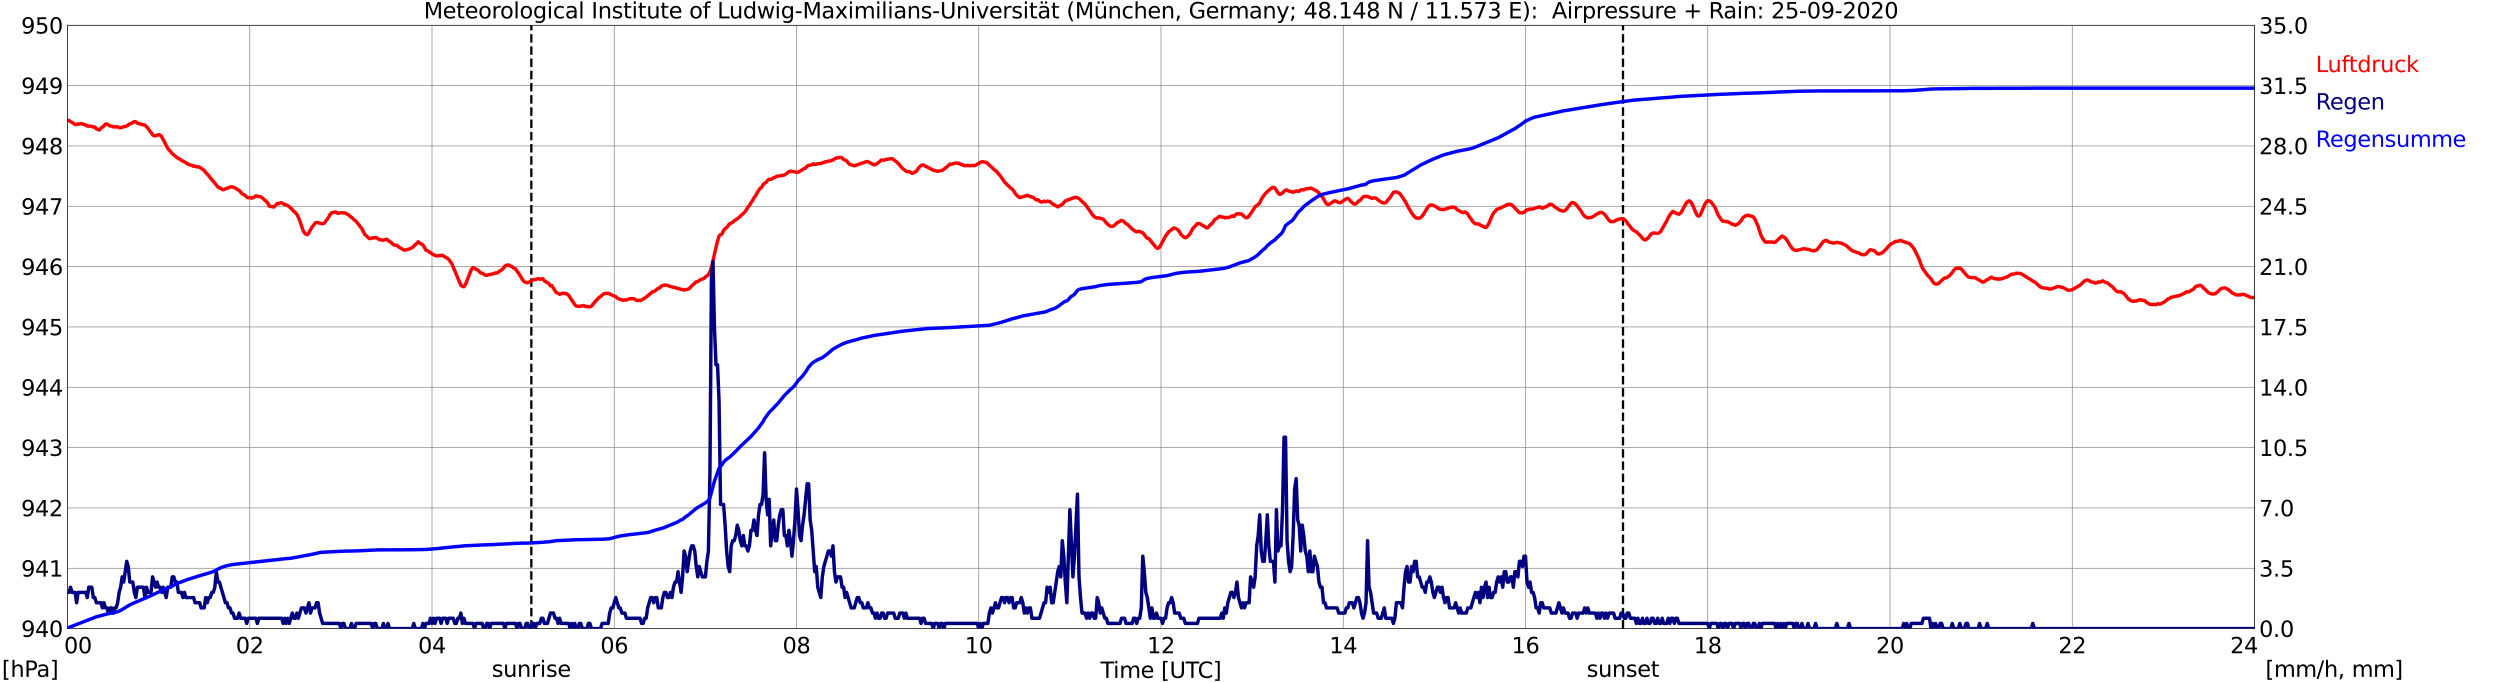
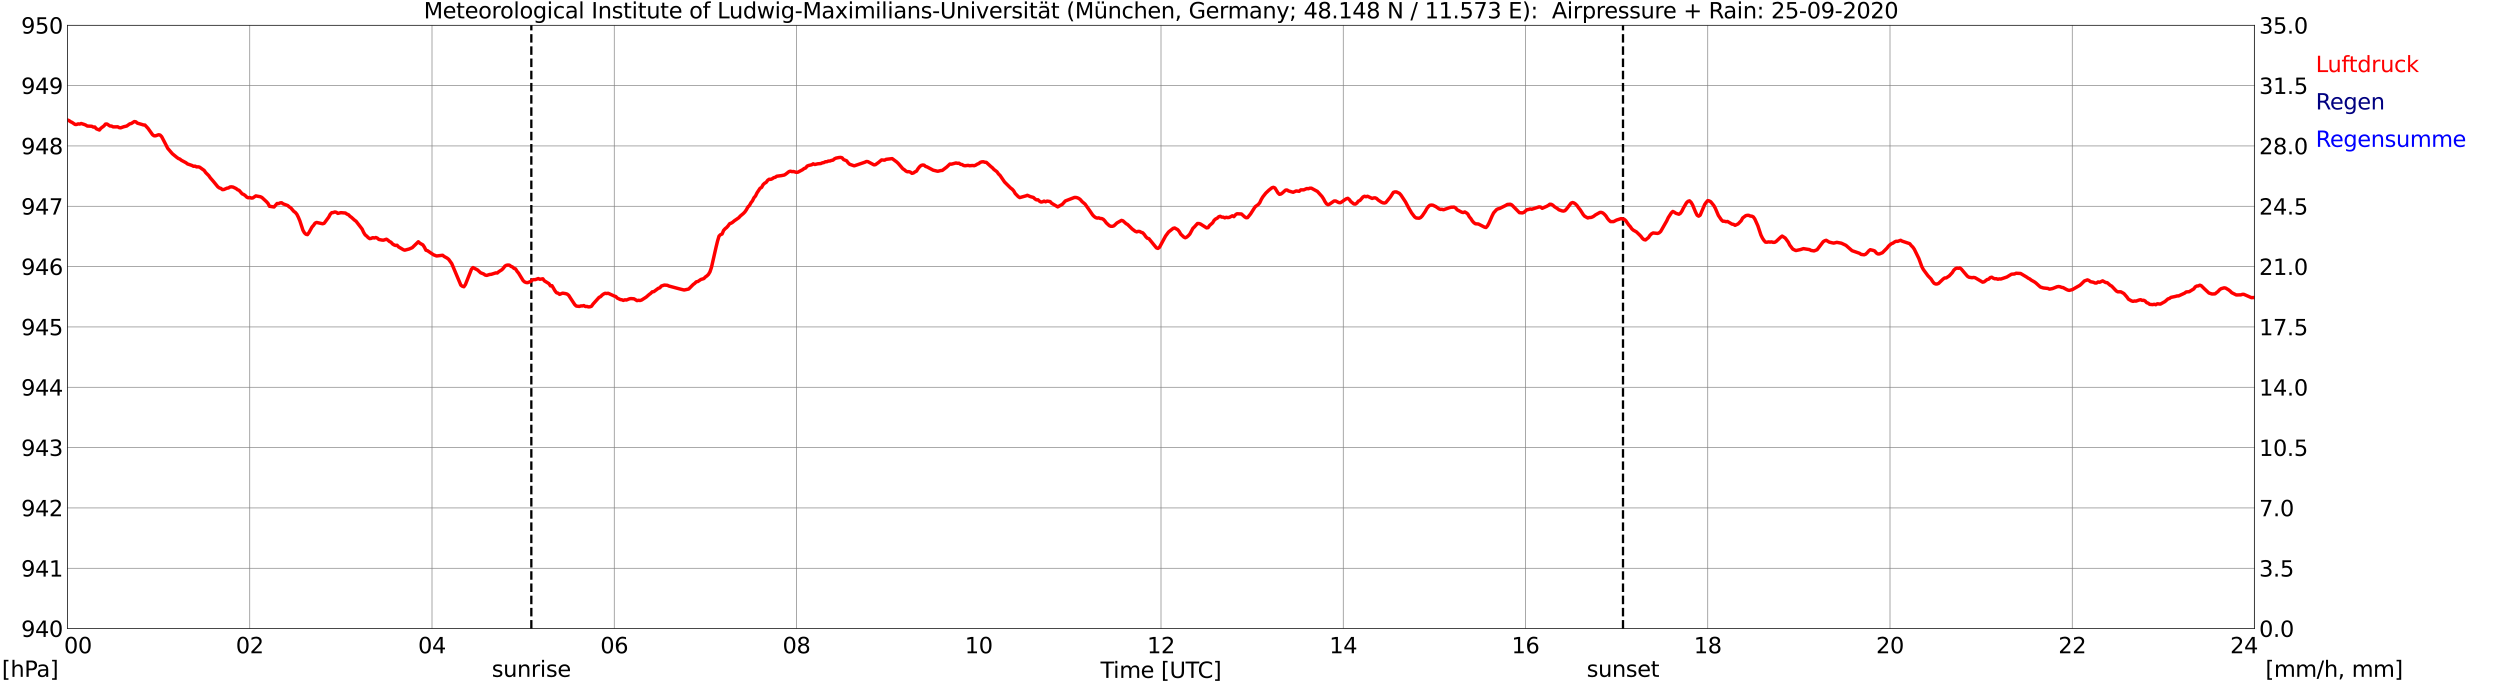
<svg xmlns="http://www.w3.org/2000/svg" xmlns:xlink="http://www.w3.org/1999/xlink" width="1085.4pt" height="296.64pt" viewBox="0 0 1085.4 296.64" version="1.1">
  <defs>
    <style type="text/css">*{stroke-linejoin: round; stroke-linecap: butt}</style>
  </defs>
  <g id="figure_1">
    <g id="patch_1">
      <path d="M 0 296.64  L 1085.4 296.64  L 1085.4 0  L 0 0  z " style="fill: #ffffff" />
    </g>
    <g id="axes_1">
      <g id="patch_2">
        <path d="M 29.306 272.909  L 978.814 272.909  L 978.814 10.976  L 29.306 10.976  z " style="fill: #ffffff" />
      </g>
      <g id="patch_3">
        <path d="M 978.814 272.909  L 978.814 272.909  L 978.814 10.976  L 978.814 10.976  z " clip-path="url(#p7a0171e7db)" style="fill: #d3d3d3; opacity: 0.25; stroke: #d3d3d3; stroke-linejoin: miter" />
      </g>
      <g id="matplotlib.axis_1">
        <g id="xtick_1">
          <g id="line2d_1">
            <path d="M 29.306 272.909  L 29.306 10.976  " clip-path="url(#p7a0171e7db)" style="fill: none; stroke: #808080; stroke-width: 0.3; stroke-linecap: square" />
          </g>
          <g id="line2d_2" />
          <g id="text_1">
            <g transform="translate(18.733 283.627) scale(0.095 -0.095)">
              <defs>
                <path id="DejaVuSans-20" transform="scale(0.016)" />
                <path id="DejaVuSans-30" d="M 2034 4250  Q 1547 4250 1301 3770  Q 1056 3291 1056 2328  Q 1056 1369 1301 889  Q 1547 409 2034 409  Q 2525 409 2770 889  Q 3016 1369 3016 2328  Q 3016 3291 2770 3770  Q 2525 4250 2034 4250  z M 2034 4750  Q 2819 4750 3233 4129  Q 3647 3509 3647 2328  Q 3647 1150 3233 529  Q 2819 -91 2034 -91  Q 1250 -91 836 529  Q 422 1150 422 2328  Q 422 3509 836 4129  Q 1250 4750 2034 4750  z " transform="scale(0.016)" />
              </defs>
              <use xlink:href="#DejaVuSans-20" />
              <use xlink:href="#DejaVuSans-20" transform="translate(31.787 0)" />
              <use xlink:href="#DejaVuSans-20" transform="translate(63.574 0)" />
              <use xlink:href="#DejaVuSans-30" transform="translate(95.361 0)" />
              <use xlink:href="#DejaVuSans-30" transform="translate(158.984 0)" />
            </g>
          </g>
        </g>
        <g id="xtick_2">
          <g id="line2d_3">
            <path d="M 108.431 272.909  L 108.431 10.976  " clip-path="url(#p7a0171e7db)" style="fill: none; stroke: #808080; stroke-width: 0.3; stroke-linecap: square" />
          </g>
          <g id="line2d_4" />
          <g id="text_2">
            <g transform="translate(102.387 283.627) scale(0.095 -0.095)">
              <defs>
                <path id="DejaVuSans-32" d="M 1228 531  L 3431 531  L 3431 0  L 469 0  L 469 531  Q 828 903 1448 1529  Q 2069 2156 2228 2338  Q 2531 2678 2651 2914  Q 2772 3150 2772 3378  Q 2772 3750 2511 3984  Q 2250 4219 1831 4219  Q 1534 4219 1204 4116  Q 875 4013 500 3803  L 500 4441  Q 881 4594 1212 4672  Q 1544 4750 1819 4750  Q 2544 4750 2975 4387  Q 3406 4025 3406 3419  Q 3406 3131 3298 2873  Q 3191 2616 2906 2266  Q 2828 2175 2409 1742  Q 1991 1309 1228 531  z " transform="scale(0.016)" />
              </defs>
              <use xlink:href="#DejaVuSans-30" />
              <use xlink:href="#DejaVuSans-32" transform="translate(63.623 0)" />
            </g>
          </g>
        </g>
        <g id="xtick_3">
          <g id="line2d_5">
            <path d="M 187.557 272.909  L 187.557 10.976  " clip-path="url(#p7a0171e7db)" style="fill: none; stroke: #808080; stroke-width: 0.3; stroke-linecap: square" />
          </g>
          <g id="line2d_6" />
          <g id="text_3">
            <g transform="translate(181.513 283.627) scale(0.095 -0.095)">
              <defs>
                <path id="DejaVuSans-34" d="M 2419 4116  L 825 1625  L 2419 1625  L 2419 4116  z M 2253 4666  L 3047 4666  L 3047 1625  L 3713 1625  L 3713 1100  L 3047 1100  L 3047 0  L 2419 0  L 2419 1100  L 313 1100  L 313 1709  L 2253 4666  z " transform="scale(0.016)" />
              </defs>
              <use xlink:href="#DejaVuSans-30" />
              <use xlink:href="#DejaVuSans-34" transform="translate(63.623 0)" />
            </g>
          </g>
        </g>
        <g id="xtick_4">
          <g id="line2d_7">
            <path d="M 266.683 272.909  L 266.683 10.976  " clip-path="url(#p7a0171e7db)" style="fill: none; stroke: #808080; stroke-width: 0.3; stroke-linecap: square" />
          </g>
          <g id="line2d_8" />
          <g id="text_4">
            <g transform="translate(260.638 283.627) scale(0.095 -0.095)">
              <defs>
                <path id="DejaVuSans-36" d="M 2113 2584  Q 1688 2584 1439 2293  Q 1191 2003 1191 1497  Q 1191 994 1439 701  Q 1688 409 2113 409  Q 2538 409 2786 701  Q 3034 994 3034 1497  Q 3034 2003 2786 2293  Q 2538 2584 2113 2584  z M 3366 4563  L 3366 3988  Q 3128 4100 2886 4159  Q 2644 4219 2406 4219  Q 1781 4219 1451 3797  Q 1122 3375 1075 2522  Q 1259 2794 1537 2939  Q 1816 3084 2150 3084  Q 2853 3084 3261 2657  Q 3669 2231 3669 1497  Q 3669 778 3244 343  Q 2819 -91 2113 -91  Q 1303 -91 875 529  Q 447 1150 447 2328  Q 447 3434 972 4092  Q 1497 4750 2381 4750  Q 2619 4750 2861 4703  Q 3103 4656 3366 4563  z " transform="scale(0.016)" />
              </defs>
              <use xlink:href="#DejaVuSans-30" />
              <use xlink:href="#DejaVuSans-36" transform="translate(63.623 0)" />
            </g>
          </g>
        </g>
        <g id="xtick_5">
          <g id="line2d_9">
            <path d="M 345.808 272.909  L 345.808 10.976  " clip-path="url(#p7a0171e7db)" style="fill: none; stroke: #808080; stroke-width: 0.3; stroke-linecap: square" />
          </g>
          <g id="line2d_10" />
          <g id="text_5">
            <g transform="translate(339.764 283.627) scale(0.095 -0.095)">
              <defs>
                <path id="DejaVuSans-38" d="M 2034 2216  Q 1584 2216 1326 1975  Q 1069 1734 1069 1313  Q 1069 891 1326 650  Q 1584 409 2034 409  Q 2484 409 2743 651  Q 3003 894 3003 1313  Q 3003 1734 2745 1975  Q 2488 2216 2034 2216  z M 1403 2484  Q 997 2584 770 2862  Q 544 3141 544 3541  Q 544 4100 942 4425  Q 1341 4750 2034 4750  Q 2731 4750 3128 4425  Q 3525 4100 3525 3541  Q 3525 3141 3298 2862  Q 3072 2584 2669 2484  Q 3125 2378 3379 2068  Q 3634 1759 3634 1313  Q 3634 634 3220 271  Q 2806 -91 2034 -91  Q 1263 -91 848 271  Q 434 634 434 1313  Q 434 1759 690 2068  Q 947 2378 1403 2484  z M 1172 3481  Q 1172 3119 1398 2916  Q 1625 2713 2034 2713  Q 2441 2713 2670 2916  Q 2900 3119 2900 3481  Q 2900 3844 2670 4047  Q 2441 4250 2034 4250  Q 1625 4250 1398 4047  Q 1172 3844 1172 3481  z " transform="scale(0.016)" />
              </defs>
              <use xlink:href="#DejaVuSans-30" />
              <use xlink:href="#DejaVuSans-38" transform="translate(63.623 0)" />
            </g>
          </g>
        </g>
        <g id="xtick_6">
          <g id="line2d_11">
-             <path d="M 424.934 272.909  L 424.934 10.976  " clip-path="url(#p7a0171e7db)" style="fill: none; stroke: #808080; stroke-width: 0.3; stroke-linecap: square" />
-           </g>
+             </g>
          <g id="line2d_12" />
          <g id="text_6">
            <g transform="translate(418.89 283.627) scale(0.095 -0.095)">
              <defs>
                <path id="DejaVuSans-31" d="M 794 531  L 1825 531  L 1825 4091  L 703 3866  L 703 4441  L 1819 4666  L 2450 4666  L 2450 531  L 3481 531  L 3481 0  L 794 0  L 794 531  z " transform="scale(0.016)" />
              </defs>
              <use xlink:href="#DejaVuSans-31" />
              <use xlink:href="#DejaVuSans-30" transform="translate(63.623 0)" />
            </g>
          </g>
        </g>
        <g id="xtick_7">
          <g id="line2d_13">
            <path d="M 504.06 272.909  L 504.06 10.976  " clip-path="url(#p7a0171e7db)" style="fill: none; stroke: #808080; stroke-width: 0.3; stroke-linecap: square" />
          </g>
          <g id="line2d_14" />
          <g id="text_7">
            <g transform="translate(498.015 283.627) scale(0.095 -0.095)">
              <use xlink:href="#DejaVuSans-31" />
              <use xlink:href="#DejaVuSans-32" transform="translate(63.623 0)" />
            </g>
          </g>
        </g>
        <g id="xtick_8">
          <g id="line2d_15">
            <path d="M 583.185 272.909  L 583.185 10.976  " clip-path="url(#p7a0171e7db)" style="fill: none; stroke: #808080; stroke-width: 0.3; stroke-linecap: square" />
          </g>
          <g id="line2d_16" />
          <g id="text_8">
            <g transform="translate(577.141 283.627) scale(0.095 -0.095)">
              <use xlink:href="#DejaVuSans-31" />
              <use xlink:href="#DejaVuSans-34" transform="translate(63.623 0)" />
            </g>
          </g>
        </g>
        <g id="xtick_9">
          <g id="line2d_17">
            <path d="M 662.311 272.909  L 662.311 10.976  " clip-path="url(#p7a0171e7db)" style="fill: none; stroke: #808080; stroke-width: 0.3; stroke-linecap: square" />
          </g>
          <g id="line2d_18" />
          <g id="text_9">
            <g transform="translate(656.267 283.627) scale(0.095 -0.095)">
              <use xlink:href="#DejaVuSans-31" />
              <use xlink:href="#DejaVuSans-36" transform="translate(63.623 0)" />
            </g>
          </g>
        </g>
        <g id="xtick_10">
          <g id="line2d_19">
            <path d="M 741.437 272.909  L 741.437 10.976  " clip-path="url(#p7a0171e7db)" style="fill: none; stroke: #808080; stroke-width: 0.3; stroke-linecap: square" />
          </g>
          <g id="line2d_20" />
          <g id="text_10">
            <g transform="translate(735.392 283.627) scale(0.095 -0.095)">
              <use xlink:href="#DejaVuSans-31" />
              <use xlink:href="#DejaVuSans-38" transform="translate(63.623 0)" />
            </g>
          </g>
        </g>
        <g id="xtick_11">
          <g id="line2d_21">
            <path d="M 820.562 272.909  L 820.562 10.976  " clip-path="url(#p7a0171e7db)" style="fill: none; stroke: #808080; stroke-width: 0.3; stroke-linecap: square" />
          </g>
          <g id="line2d_22" />
          <g id="text_11">
            <g transform="translate(814.518 283.627) scale(0.095 -0.095)">
              <use xlink:href="#DejaVuSans-32" />
              <use xlink:href="#DejaVuSans-30" transform="translate(63.623 0)" />
            </g>
          </g>
        </g>
        <g id="xtick_12">
          <g id="line2d_23">
            <path d="M 899.688 272.909  L 899.688 10.976  " clip-path="url(#p7a0171e7db)" style="fill: none; stroke: #808080; stroke-width: 0.3; stroke-linecap: square" />
          </g>
          <g id="line2d_24" />
          <g id="text_12">
            <g transform="translate(893.644 283.627) scale(0.095 -0.095)">
              <use xlink:href="#DejaVuSans-32" />
              <use xlink:href="#DejaVuSans-32" transform="translate(63.623 0)" />
            </g>
          </g>
        </g>
        <g id="xtick_13">
          <g id="line2d_25">
            <path d="M 978.814 272.909  L 978.814 10.976  " clip-path="url(#p7a0171e7db)" style="fill: none; stroke: #808080; stroke-width: 0.3; stroke-linecap: square" />
          </g>
          <g id="line2d_26" />
          <g id="text_13">
            <g transform="translate(968.241 283.627) scale(0.095 -0.095)">
              <use xlink:href="#DejaVuSans-32" />
              <use xlink:href="#DejaVuSans-34" transform="translate(63.623 0)" />
              <use xlink:href="#DejaVuSans-20" transform="translate(127.246 0)" />
              <use xlink:href="#DejaVuSans-20" transform="translate(159.033 0)" />
              <use xlink:href="#DejaVuSans-20" transform="translate(190.82 0)" />
            </g>
          </g>
        </g>
        <g id="text_14">
          <g transform="translate(477.806 294.322) scale(0.095 -0.095)">
            <defs>
              <path id="DejaVuSans-54" d="M -19 4666  L 3928 4666  L 3928 4134  L 2272 4134  L 2272 0  L 1638 0  L 1638 4134  L -19 4134  L -19 4666  z " transform="scale(0.016)" />
              <path id="DejaVuSans-69" d="M 603 3500  L 1178 3500  L 1178 0  L 603 0  L 603 3500  z M 603 4863  L 1178 4863  L 1178 4134  L 603 4134  L 603 4863  z " transform="scale(0.016)" />
              <path id="DejaVuSans-6d" d="M 3328 2828  Q 3544 3216 3844 3400  Q 4144 3584 4550 3584  Q 5097 3584 5394 3201  Q 5691 2819 5691 2113  L 5691 0  L 5113 0  L 5113 2094  Q 5113 2597 4934 2840  Q 4756 3084 4391 3084  Q 3944 3084 3684 2787  Q 3425 2491 3425 1978  L 3425 0  L 2847 0  L 2847 2094  Q 2847 2600 2669 2842  Q 2491 3084 2119 3084  Q 1678 3084 1418 2786  Q 1159 2488 1159 1978  L 1159 0  L 581 0  L 581 3500  L 1159 3500  L 1159 2956  Q 1356 3278 1631 3431  Q 1906 3584 2284 3584  Q 2666 3584 2933 3390  Q 3200 3197 3328 2828  z " transform="scale(0.016)" />
              <path id="DejaVuSans-65" d="M 3597 1894  L 3597 1613  L 953 1613  Q 991 1019 1311 708  Q 1631 397 2203 397  Q 2534 397 2845 478  Q 3156 559 3463 722  L 3463 178  Q 3153 47 2828 -22  Q 2503 -91 2169 -91  Q 1331 -91 842 396  Q 353 884 353 1716  Q 353 2575 817 3079  Q 1281 3584 2069 3584  Q 2775 3584 3186 3129  Q 3597 2675 3597 1894  z M 3022 2063  Q 3016 2534 2758 2815  Q 2500 3097 2075 3097  Q 1594 3097 1305 2825  Q 1016 2553 972 2059  L 3022 2063  z " transform="scale(0.016)" />
              <path id="DejaVuSans-5b" d="M 550 4863  L 1875 4863  L 1875 4416  L 1125 4416  L 1125 -397  L 1875 -397  L 1875 -844  L 550 -844  L 550 4863  z " transform="scale(0.016)" />
              <path id="DejaVuSans-55" d="M 556 4666  L 1191 4666  L 1191 1831  Q 1191 1081 1462 751  Q 1734 422 2344 422  Q 2950 422 3222 751  Q 3494 1081 3494 1831  L 3494 4666  L 4128 4666  L 4128 1753  Q 4128 841 3676 375  Q 3225 -91 2344 -91  Q 1459 -91 1007 375  Q 556 841 556 1753  L 556 4666  z " transform="scale(0.016)" />
              <path id="DejaVuSans-43" d="M 4122 4306  L 4122 3641  Q 3803 3938 3442 4084  Q 3081 4231 2675 4231  Q 1875 4231 1450 3742  Q 1025 3253 1025 2328  Q 1025 1406 1450 917  Q 1875 428 2675 428  Q 3081 428 3442 575  Q 3803 722 4122 1019  L 4122 359  Q 3791 134 3420 21  Q 3050 -91 2638 -91  Q 1578 -91 968 557  Q 359 1206 359 2328  Q 359 3453 968 4101  Q 1578 4750 2638 4750  Q 3056 4750 3426 4639  Q 3797 4528 4122 4306  z " transform="scale(0.016)" />
              <path id="DejaVuSans-5d" d="M 1947 4863  L 1947 -844  L 622 -844  L 622 -397  L 1369 -397  L 1369 4416  L 622 4416  L 622 4863  L 1947 4863  z " transform="scale(0.016)" />
            </defs>
            <use xlink:href="#DejaVuSans-54" />
            <use xlink:href="#DejaVuSans-69" transform="translate(57.959 0)" />
            <use xlink:href="#DejaVuSans-6d" transform="translate(85.742 0)" />
            <use xlink:href="#DejaVuSans-65" transform="translate(183.154 0)" />
            <use xlink:href="#DejaVuSans-20" transform="translate(244.678 0)" />
            <use xlink:href="#DejaVuSans-5b" transform="translate(276.465 0)" />
            <use xlink:href="#DejaVuSans-55" transform="translate(315.479 0)" />
            <use xlink:href="#DejaVuSans-54" transform="translate(388.672 0)" />
            <use xlink:href="#DejaVuSans-43" transform="translate(443.881 0)" />
            <use xlink:href="#DejaVuSans-5d" transform="translate(513.705 0)" />
          </g>
        </g>
      </g>
      <g id="matplotlib.axis_2">
        <g id="ytick_1">
          <g id="line2d_27">
            <path d="M 29.306 272.909  L 978.814 272.909  " clip-path="url(#p7a0171e7db)" style="fill: none; stroke: #808080; stroke-width: 0.3; stroke-linecap: square" />
          </g>
          <g id="line2d_28" />
          <g id="text_15">
            <g transform="translate(9.173 276.518) scale(0.095 -0.095)">
              <defs>
                <path id="DejaVuSans-39" d="M 703 97  L 703 672  Q 941 559 1184 500  Q 1428 441 1663 441  Q 2288 441 2617 861  Q 2947 1281 2994 2138  Q 2813 1869 2534 1725  Q 2256 1581 1919 1581  Q 1219 1581 811 2004  Q 403 2428 403 3163  Q 403 3881 828 4315  Q 1253 4750 1959 4750  Q 2769 4750 3195 4129  Q 3622 3509 3622 2328  Q 3622 1225 3098 567  Q 2575 -91 1691 -91  Q 1453 -91 1209 -44  Q 966 3 703 97  z M 1959 2075  Q 2384 2075 2632 2365  Q 2881 2656 2881 3163  Q 2881 3666 2632 3958  Q 2384 4250 1959 4250  Q 1534 4250 1286 3958  Q 1038 3666 1038 3163  Q 1038 2656 1286 2365  Q 1534 2075 1959 2075  z " transform="scale(0.016)" />
              </defs>
              <use xlink:href="#DejaVuSans-39" />
              <use xlink:href="#DejaVuSans-34" transform="translate(63.623 0)" />
              <use xlink:href="#DejaVuSans-30" transform="translate(127.246 0)" />
            </g>
          </g>
        </g>
        <g id="ytick_2">
          <g id="line2d_29">
            <path d="M 29.306 246.715  L 978.814 246.715  " clip-path="url(#p7a0171e7db)" style="fill: none; stroke: #808080; stroke-width: 0.3; stroke-linecap: square" />
          </g>
          <g id="line2d_30" />
          <g id="text_16">
            <g transform="translate(9.173 250.325) scale(0.095 -0.095)">
              <use xlink:href="#DejaVuSans-39" />
              <use xlink:href="#DejaVuSans-34" transform="translate(63.623 0)" />
              <use xlink:href="#DejaVuSans-31" transform="translate(127.246 0)" />
            </g>
          </g>
        </g>
        <g id="ytick_3">
          <g id="line2d_31">
            <path d="M 29.306 220.522  L 978.814 220.522  " clip-path="url(#p7a0171e7db)" style="fill: none; stroke: #808080; stroke-width: 0.3; stroke-linecap: square" />
          </g>
          <g id="line2d_32" />
          <g id="text_17">
            <g transform="translate(9.173 224.131) scale(0.095 -0.095)">
              <use xlink:href="#DejaVuSans-39" />
              <use xlink:href="#DejaVuSans-34" transform="translate(63.623 0)" />
              <use xlink:href="#DejaVuSans-32" transform="translate(127.246 0)" />
            </g>
          </g>
        </g>
        <g id="ytick_4">
          <g id="line2d_33">
            <path d="M 29.306 194.329  L 978.814 194.329  " clip-path="url(#p7a0171e7db)" style="fill: none; stroke: #808080; stroke-width: 0.3; stroke-linecap: square" />
          </g>
          <g id="line2d_34" />
          <g id="text_18">
            <g transform="translate(9.173 197.938) scale(0.095 -0.095)">
              <defs>
                <path id="DejaVuSans-33" d="M 2597 2516  Q 3050 2419 3304 2112  Q 3559 1806 3559 1356  Q 3559 666 3084 287  Q 2609 -91 1734 -91  Q 1441 -91 1130 -33  Q 819 25 488 141  L 488 750  Q 750 597 1062 519  Q 1375 441 1716 441  Q 2309 441 2620 675  Q 2931 909 2931 1356  Q 2931 1769 2642 2001  Q 2353 2234 1838 2234  L 1294 2234  L 1294 2753  L 1863 2753  Q 2328 2753 2575 2939  Q 2822 3125 2822 3475  Q 2822 3834 2567 4026  Q 2313 4219 1838 4219  Q 1578 4219 1281 4162  Q 984 4106 628 3988  L 628 4550  Q 988 4650 1302 4700  Q 1616 4750 1894 4750  Q 2613 4750 3031 4423  Q 3450 4097 3450 3541  Q 3450 3153 3228 2886  Q 3006 2619 2597 2516  z " transform="scale(0.016)" />
              </defs>
              <use xlink:href="#DejaVuSans-39" />
              <use xlink:href="#DejaVuSans-34" transform="translate(63.623 0)" />
              <use xlink:href="#DejaVuSans-33" transform="translate(127.246 0)" />
            </g>
          </g>
        </g>
        <g id="ytick_5">
          <g id="line2d_35">
            <path d="M 29.306 168.136  L 978.814 168.136  " clip-path="url(#p7a0171e7db)" style="fill: none; stroke: #808080; stroke-width: 0.3; stroke-linecap: square" />
          </g>
          <g id="line2d_36" />
          <g id="text_19">
            <g transform="translate(9.173 171.745) scale(0.095 -0.095)">
              <use xlink:href="#DejaVuSans-39" />
              <use xlink:href="#DejaVuSans-34" transform="translate(63.623 0)" />
              <use xlink:href="#DejaVuSans-34" transform="translate(127.246 0)" />
            </g>
          </g>
        </g>
        <g id="ytick_6">
          <g id="line2d_37">
            <path d="M 29.306 141.942  L 978.814 141.942  " clip-path="url(#p7a0171e7db)" style="fill: none; stroke: #808080; stroke-width: 0.3; stroke-linecap: square" />
          </g>
          <g id="line2d_38" />
          <g id="text_20">
            <g transform="translate(9.173 145.551) scale(0.095 -0.095)">
              <defs>
                <path id="DejaVuSans-35" d="M 691 4666  L 3169 4666  L 3169 4134  L 1269 4134  L 1269 2991  Q 1406 3038 1543 3061  Q 1681 3084 1819 3084  Q 2600 3084 3056 2656  Q 3513 2228 3513 1497  Q 3513 744 3044 326  Q 2575 -91 1722 -91  Q 1428 -91 1123 -41  Q 819 9 494 109  L 494 744  Q 775 591 1075 516  Q 1375 441 1709 441  Q 2250 441 2565 725  Q 2881 1009 2881 1497  Q 2881 1984 2565 2268  Q 2250 2553 1709 2553  Q 1456 2553 1204 2497  Q 953 2441 691 2322  L 691 4666  z " transform="scale(0.016)" />
              </defs>
              <use xlink:href="#DejaVuSans-39" />
              <use xlink:href="#DejaVuSans-34" transform="translate(63.623 0)" />
              <use xlink:href="#DejaVuSans-35" transform="translate(127.246 0)" />
            </g>
          </g>
        </g>
        <g id="ytick_7">
          <g id="line2d_39">
            <path d="M 29.306 115.749  L 978.814 115.749  " clip-path="url(#p7a0171e7db)" style="fill: none; stroke: #808080; stroke-width: 0.3; stroke-linecap: square" />
          </g>
          <g id="line2d_40" />
          <g id="text_21">
            <g transform="translate(9.173 119.358) scale(0.095 -0.095)">
              <use xlink:href="#DejaVuSans-39" />
              <use xlink:href="#DejaVuSans-34" transform="translate(63.623 0)" />
              <use xlink:href="#DejaVuSans-36" transform="translate(127.246 0)" />
            </g>
          </g>
        </g>
        <g id="ytick_8">
          <g id="line2d_41">
            <path d="M 29.306 89.556  L 978.814 89.556  " clip-path="url(#p7a0171e7db)" style="fill: none; stroke: #808080; stroke-width: 0.3; stroke-linecap: square" />
          </g>
          <g id="line2d_42" />
          <g id="text_22">
            <g transform="translate(9.173 93.165) scale(0.095 -0.095)">
              <defs>
                <path id="DejaVuSans-37" d="M 525 4666  L 3525 4666  L 3525 4397  L 1831 0  L 1172 0  L 2766 4134  L 525 4134  L 525 4666  z " transform="scale(0.016)" />
              </defs>
              <use xlink:href="#DejaVuSans-39" />
              <use xlink:href="#DejaVuSans-34" transform="translate(63.623 0)" />
              <use xlink:href="#DejaVuSans-37" transform="translate(127.246 0)" />
            </g>
          </g>
        </g>
        <g id="ytick_9">
          <g id="line2d_43">
            <path d="M 29.306 63.362  L 978.814 63.362  " clip-path="url(#p7a0171e7db)" style="fill: none; stroke: #808080; stroke-width: 0.3; stroke-linecap: square" />
          </g>
          <g id="line2d_44" />
          <g id="text_23">
            <g transform="translate(9.173 66.972) scale(0.095 -0.095)">
              <use xlink:href="#DejaVuSans-39" />
              <use xlink:href="#DejaVuSans-34" transform="translate(63.623 0)" />
              <use xlink:href="#DejaVuSans-38" transform="translate(127.246 0)" />
            </g>
          </g>
        </g>
        <g id="ytick_10">
          <g id="line2d_45">
            <path d="M 29.306 37.169  L 978.814 37.169  " clip-path="url(#p7a0171e7db)" style="fill: none; stroke: #808080; stroke-width: 0.3; stroke-linecap: square" />
          </g>
          <g id="line2d_46" />
          <g id="text_24">
            <g transform="translate(9.173 40.778) scale(0.095 -0.095)">
              <use xlink:href="#DejaVuSans-39" />
              <use xlink:href="#DejaVuSans-34" transform="translate(63.623 0)" />
              <use xlink:href="#DejaVuSans-39" transform="translate(127.246 0)" />
            </g>
          </g>
        </g>
        <g id="ytick_11">
          <g id="line2d_47">
            <path d="M 29.306 10.976  L 978.814 10.976  " clip-path="url(#p7a0171e7db)" style="fill: none; stroke: #808080; stroke-width: 0.3; stroke-linecap: square" />
          </g>
          <g id="line2d_48" />
          <g id="text_25">
            <g transform="translate(9.173 14.585) scale(0.095 -0.095)">
              <use xlink:href="#DejaVuSans-39" />
              <use xlink:href="#DejaVuSans-35" transform="translate(63.623 0)" />
              <use xlink:href="#DejaVuSans-30" transform="translate(127.246 0)" />
            </g>
          </g>
        </g>
      </g>
      <g id="line2d_49">
        <path d="M 230.681 272.909  L 230.681 10.976  " clip-path="url(#p7a0171e7db)" style="fill: none; stroke-dasharray: 3.7,1.6; stroke-dashoffset: 0; stroke: #000000" />
      </g>
      <g id="line2d_50">
        <path d="M 704.643 272.909  L 704.643 10.976  " clip-path="url(#p7a0171e7db)" style="fill: none; stroke-dasharray: 3.7,1.6; stroke-dashoffset: 0; stroke: #000000" />
      </g>
      <g id="line2d_51">
        <path d="M 29.306 52.099  L 29.965 52.361  L 30.625 52.833  L 31.284 53.147  L 32.603 54.037  L 33.262 54.037  L 33.921 53.776  L 34.581 53.88  L 35.24 53.618  L 36.559 54.037  L 37.218 54.299  L 37.878 54.719  L 39.856 54.823  L 40.515 55.19  L 41.175 55.138  L 41.834 55.923  L 43.153 56.447  L 43.812 55.661  L 45.131 54.666  L 45.79 53.88  L 46.45 53.828  L 47.768 54.719  L 48.428 54.719  L 49.087 55.085  L 50.406 55.085  L 51.065 55.033  L 51.725 55.4  L 52.384 55.504  L 53.703 55.033  L 55.022 54.719  L 56.34 53.776  L 57 53.618  L 58.319 52.78  L 58.978 52.885  L 59.637 53.461  L 61.615 54.037  L 62.275 54.247  L 62.934 54.299  L 64.253 55.714  L 66.231 58.49  L 66.89 58.962  L 67.55 58.962  L 68.869 58.49  L 69.528 58.648  L 70.187 59.329  L 71.506 61.843  L 72.825 64.41  L 74.803 66.715  L 76.781 68.339  L 77.441 68.811  L 78.1 69.072  L 78.759 69.596  L 80.737 70.644  L 81.397 71.168  L 83.375 71.849  L 84.034 72.216  L 84.694 72.111  L 85.353 72.478  L 86.013 72.425  L 86.672 72.582  L 88.65 73.997  L 89.309 74.94  L 90.628 76.249  L 91.288 77.192  L 92.606 78.712  L 94.584 81.121  L 95.244 81.593  L 95.903 81.802  L 96.563 82.326  L 97.222 82.274  L 98.541 81.698  L 99.2 81.593  L 99.86 81.174  L 100.519 81.121  L 101.178 81.226  L 102.497 81.855  L 103.156 82.379  L 103.816 82.641  L 105.135 84.16  L 105.794 84.422  L 106.453 84.893  L 107.113 85.574  L 107.772 85.889  L 108.431 85.731  L 109.091 85.993  L 109.75 85.941  L 111.069 85.05  L 113.047 85.417  L 113.707 85.731  L 115.685 87.565  L 116.344 88.298  L 117.003 89.556  L 118.982 89.87  L 120.3 88.351  L 120.96 88.403  L 121.619 88.089  L 122.278 88.036  L 122.938 88.508  L 124.916 89.241  L 125.575 89.818  L 126.235 90.237  L 127.553 91.756  L 128.213 92.227  L 128.872 93.013  L 129.532 94.323  L 130.191 95.894  L 131.51 99.928  L 132.169 101.081  L 132.829 101.709  L 133.488 101.866  L 134.147 100.976  L 135.466 98.566  L 136.125 97.833  L 136.785 96.89  L 137.444 96.575  L 140.082 97.152  L 140.741 96.942  L 142.719 94.27  L 143.379 93.013  L 144.038 92.332  L 144.697 92.28  L 145.357 92.018  L 146.016 92.175  L 146.676 92.646  L 147.994 92.332  L 149.313 92.437  L 149.972 92.489  L 150.632 92.961  L 151.291 93.223  L 151.951 93.904  L 152.61 94.375  L 153.929 95.58  L 154.588 96.052  L 157.226 99.457  L 157.885 100.924  L 158.544 101.971  L 159.204 102.495  L 159.863 103.176  L 160.523 103.595  L 161.182 103.49  L 161.841 103.176  L 162.501 103.333  L 163.16 103.124  L 163.819 103.386  L 164.479 103.962  L 165.798 104.224  L 166.457 104.276  L 167.776 103.857  L 168.435 104.276  L 169.094 104.853  L 169.754 105.167  L 170.413 105.9  L 171.073 106.319  L 171.732 106.581  L 172.391 106.476  L 173.051 107.21  L 175.029 108.362  L 175.688 108.624  L 177.666 108.1  L 178.985 107.524  L 181.623 104.957  L 182.282 105.586  L 183.601 106.319  L 184.26 107.315  L 184.92 108.624  L 185.579 108.834  L 188.216 110.615  L 189.535 111.139  L 192.173 110.825  L 192.832 111.348  L 194.151 112.082  L 194.81 112.606  L 196.129 114.439  L 200.085 123.816  L 200.745 124.288  L 201.404 124.497  L 202.063 123.555  L 204.701 116.849  L 205.36 116.168  L 207.339 117.216  L 208.657 118.421  L 209.976 118.945  L 210.635 119.416  L 211.295 119.573  L 212.614 119.154  L 213.273 119.102  L 215.251 118.473  L 215.91 118.525  L 216.57 117.949  L 217.889 117.111  L 218.548 116.43  L 219.207 115.539  L 219.867 115.173  L 220.526 115.068  L 221.186 115.12  L 221.845 115.644  L 222.504 115.906  L 223.164 116.535  L 223.823 116.744  L 224.482 117.792  L 225.142 118.578  L 227.12 121.826  L 227.779 122.402  L 228.439 122.664  L 229.098 122.716  L 230.417 122.192  L 231.076 121.564  L 231.736 121.407  L 232.395 121.407  L 233.714 120.935  L 234.373 121.25  L 235.692 121.04  L 236.351 121.931  L 238.329 123.135  L 238.989 124.131  L 239.648 124.026  L 240.967 126.279  L 241.626 127.117  L 242.286 127.274  L 242.945 127.798  L 244.264 127.274  L 245.583 127.484  L 246.242 127.693  L 246.901 128.217  L 248.22 130.26  L 249.539 132.251  L 250.198 132.879  L 251.517 133.037  L 252.176 132.827  L 252.836 132.827  L 253.495 132.67  L 254.155 133.089  L 254.814 133.037  L 255.473 133.246  L 256.133 133.194  L 256.792 132.984  L 257.451 132.041  L 260.089 129.108  L 260.748 128.793  L 261.408 128.112  L 262.067 127.641  L 262.726 127.326  L 263.386 127.431  L 264.045 127.326  L 266.683 128.531  L 267.342 128.741  L 268.002 129.422  L 269.32 130.05  L 269.98 130.155  L 270.639 130.417  L 271.298 130.155  L 271.958 130.26  L 273.277 129.736  L 273.936 129.631  L 275.255 129.736  L 276.573 130.522  L 277.233 130.365  L 277.892 130.47  L 278.552 130.26  L 280.53 129.003  L 281.849 127.85  L 282.508 127.379  L 283.167 126.698  L 283.827 126.645  L 285.805 125.179  L 286.464 124.969  L 287.124 124.183  L 288.442 123.764  L 289.761 123.869  L 290.42 124.183  L 293.717 125.074  L 295.696 125.598  L 297.014 125.912  L 298.992 125.493  L 300.971 123.502  L 301.63 123.031  L 302.289 122.35  L 302.949 122.245  L 304.267 121.354  L 305.586 120.935  L 306.246 120.254  L 306.905 119.783  L 307.564 119.154  L 308.224 118.054  L 308.883 116.116  L 310.861 107.419  L 311.521 104.695  L 312.18 102.495  L 312.839 101.866  L 313.499 101.605  L 314.158 100.033  L 314.818 99.3  L 315.477 98.776  L 316.136 98.042  L 316.796 97.099  L 317.455 96.89  L 318.114 96.471  L 318.774 95.894  L 320.752 94.532  L 321.411 93.799  L 322.73 92.699  L 323.39 92.018  L 324.049 91.075  L 324.708 89.87  L 325.368 89.241  L 326.027 88.036  L 326.686 87.198  L 327.346 85.836  L 328.005 85.103  L 328.665 83.741  L 329.983 81.75  L 330.643 81.383  L 331.302 80.178  L 331.961 79.55  L 332.621 79.183  L 333.28 78.292  L 333.94 77.821  L 334.599 77.873  L 335.258 77.611  L 335.918 77.14  L 336.577 76.983  L 337.236 76.511  L 339.215 76.249  L 340.533 75.987  L 341.193 75.568  L 342.512 74.521  L 343.171 74.311  L 343.83 74.521  L 344.49 74.468  L 345.808 74.835  L 346.468 74.73  L 348.446 73.682  L 349.105 73.159  L 349.765 72.949  L 350.424 72.111  L 351.083 71.849  L 352.402 71.535  L 353.062 71.116  L 353.721 71.43  L 355.04 71.116  L 356.359 71.011  L 357.018 70.696  L 357.677 70.592  L 358.337 70.225  L 358.996 70.225  L 359.655 69.911  L 360.315 69.911  L 360.974 69.649  L 361.634 69.544  L 362.293 68.968  L 362.952 68.653  L 364.271 68.391  L 364.93 68.339  L 365.59 68.496  L 366.249 69.282  L 367.568 69.806  L 368.227 70.696  L 368.887 71.325  L 370.865 72.006  L 375.481 70.434  L 376.14 70.12  L 376.799 70.173  L 379.437 71.587  L 380.096 71.482  L 381.415 70.539  L 382.734 69.439  L 384.053 69.544  L 384.712 69.177  L 387.349 68.863  L 389.328 70.33  L 389.987 70.958  L 391.965 73.263  L 392.624 73.682  L 393.284 74.259  L 393.943 74.573  L 394.603 74.521  L 395.262 74.73  L 395.921 75.254  L 396.581 75.097  L 397.24 74.625  L 397.899 74.311  L 398.559 73.263  L 399.218 72.425  L 399.878 71.849  L 400.537 71.639  L 401.196 71.692  L 401.856 72.268  L 402.515 72.478  L 405.153 73.892  L 406.471 74.206  L 407.131 74.363  L 408.45 74.049  L 409.109 73.997  L 411.087 72.478  L 412.406 71.22  L 413.065 71.273  L 415.043 70.749  L 415.703 70.906  L 416.362 70.854  L 417.022 71.325  L 417.681 71.43  L 418.34 71.849  L 419 71.954  L 420.318 71.797  L 420.978 71.954  L 422.297 71.849  L 422.956 71.954  L 423.615 71.692  L 424.275 71.273  L 424.934 71.011  L 425.593 70.487  L 426.253 70.277  L 426.912 70.225  L 427.572 70.434  L 428.231 70.487  L 430.209 72.32  L 430.869 72.844  L 431.528 73.578  L 432.847 74.573  L 433.506 75.516  L 434.165 76.145  L 436.144 79.026  L 438.781 81.645  L 439.44 82.117  L 440.1 82.85  L 440.759 84.003  L 442.078 85.365  L 442.737 85.784  L 445.375 85.05  L 446.034 84.788  L 447.353 85.365  L 448.672 85.731  L 449.331 86.36  L 449.991 86.779  L 450.65 86.727  L 451.309 87.355  L 451.969 87.722  L 452.628 87.617  L 453.287 87.303  L 453.947 87.617  L 454.606 87.303  L 455.925 87.513  L 456.584 88.246  L 459.222 89.818  L 461.2 88.717  L 462.519 87.251  L 466.475 85.731  L 467.134 85.731  L 467.794 85.889  L 468.453 86.203  L 469.113 86.727  L 469.772 87.513  L 471.091 88.613  L 473.069 91.389  L 474.388 93.327  L 475.047 94.008  L 475.706 94.48  L 476.366 94.69  L 477.025 94.585  L 477.685 94.847  L 478.344 94.899  L 479.003 95.213  L 479.663 95.894  L 480.322 96.785  L 481.641 97.99  L 482.3 98.252  L 482.96 98.252  L 483.619 98.042  L 484.938 96.785  L 486.916 95.685  L 487.575 95.894  L 488.894 97.099  L 489.553 97.466  L 491.532 99.404  L 492.85 100.4  L 493.51 100.662  L 494.169 100.452  L 494.828 100.504  L 495.488 100.871  L 496.147 101.081  L 496.807 101.814  L 497.466 102.757  L 498.125 103.438  L 498.785 103.595  L 502.082 107.629  L 502.741 107.839  L 503.4 107.367  L 506.038 102.495  L 507.357 100.714  L 509.335 99.142  L 509.994 98.985  L 511.313 99.719  L 511.972 100.504  L 512.632 101.657  L 513.95 102.914  L 514.61 103.229  L 515.269 102.914  L 515.929 102.338  L 516.588 101.605  L 517.907 99.142  L 518.566 98.514  L 519.885 97.047  L 520.544 97.047  L 521.204 97.256  L 523.841 98.933  L 524.501 98.828  L 525.16 97.885  L 526.479 96.733  L 527.138 95.632  L 527.797 95.056  L 528.457 94.742  L 529.116 94.113  L 529.776 93.904  L 530.435 94.27  L 531.094 94.27  L 531.754 94.585  L 532.413 94.323  L 533.073 94.48  L 533.732 94.375  L 535.051 93.694  L 535.71 94.061  L 536.369 93.275  L 537.029 92.804  L 539.007 92.908  L 540.326 94.113  L 540.985 94.532  L 541.644 94.48  L 542.963 92.856  L 544.941 89.765  L 546.26 88.822  L 546.919 88.036  L 547.579 86.622  L 548.238 85.522  L 549.557 83.845  L 550.876 82.588  L 552.195 81.54  L 552.854 81.331  L 553.513 81.593  L 554.832 83.741  L 555.491 84.369  L 556.151 84.212  L 556.81 83.741  L 558.129 82.536  L 558.788 82.483  L 559.448 82.903  L 561.426 83.479  L 562.745 82.903  L 564.063 83.06  L 564.723 82.431  L 566.042 82.431  L 567.36 81.855  L 568.02 81.96  L 568.679 81.698  L 569.338 81.698  L 571.976 83.112  L 573.954 85.312  L 574.613 86.308  L 575.273 87.565  L 575.932 88.508  L 576.592 88.875  L 577.251 88.613  L 579.229 87.251  L 579.889 87.251  L 581.207 87.932  L 581.867 88.036  L 582.526 87.67  L 583.845 86.727  L 584.504 86.308  L 585.164 86.098  L 585.823 86.622  L 586.482 87.513  L 587.801 88.56  L 588.46 88.613  L 589.12 88.141  L 589.779 87.303  L 590.439 87.041  L 591.757 85.522  L 592.417 85.208  L 593.076 85.417  L 593.736 85.208  L 595.054 85.836  L 595.714 86.15  L 596.373 85.941  L 597.032 85.889  L 597.692 86.203  L 598.351 86.832  L 599.67 87.722  L 600.329 88.036  L 600.989 88.141  L 601.648 87.984  L 603.626 85.574  L 604.945 83.531  L 605.604 83.322  L 606.264 83.322  L 607.582 83.95  L 608.242 84.684  L 610.22 87.67  L 611.539 90.184  L 612.858 92.437  L 614.176 94.166  L 614.836 94.637  L 616.154 94.742  L 616.814 94.428  L 617.473 93.747  L 618.792 91.808  L 619.451 90.603  L 620.111 89.713  L 620.77 89.137  L 621.429 89.032  L 622.089 89.084  L 623.408 89.713  L 624.726 90.656  L 625.386 90.918  L 626.045 90.865  L 626.705 91.075  L 629.342 90.132  L 630.001 89.975  L 631.32 89.922  L 631.98 90.289  L 632.639 91.075  L 634.617 92.123  L 635.276 92.28  L 635.936 92.018  L 636.595 92.384  L 637.255 92.908  L 637.914 94.113  L 638.573 94.899  L 639.233 95.947  L 639.892 96.68  L 640.552 97.152  L 641.87 97.256  L 644.508 98.619  L 645.167 98.776  L 645.827 98.042  L 646.486 96.785  L 647.805 93.747  L 648.464 92.437  L 649.783 90.97  L 650.442 90.656  L 651.102 90.499  L 653.739 89.189  L 654.399 88.77  L 655.717 88.665  L 656.377 88.979  L 659.674 92.332  L 660.992 92.437  L 661.652 92.175  L 662.97 91.022  L 663.63 90.97  L 664.289 90.708  L 664.949 90.865  L 668.246 89.818  L 668.905 89.922  L 669.564 90.446  L 671.542 89.556  L 672.202 89.189  L 672.861 88.665  L 673.521 88.717  L 674.18 89.084  L 674.839 89.713  L 676.158 90.551  L 676.817 91.075  L 678.136 91.546  L 678.796 91.651  L 679.455 91.442  L 680.114 90.761  L 682.092 88.194  L 682.752 87.932  L 683.411 88.141  L 684.071 88.613  L 684.73 89.294  L 685.389 90.289  L 686.049 91.075  L 687.368 93.17  L 688.027 93.904  L 689.346 94.637  L 690.005 94.428  L 690.664 94.428  L 691.324 94.218  L 691.983 93.851  L 692.643 93.327  L 694.621 92.227  L 695.28 92.227  L 695.939 92.489  L 696.599 93.066  L 697.258 93.799  L 697.918 94.847  L 698.577 95.632  L 699.236 96.209  L 700.555 96.209  L 701.874 95.528  L 703.852 94.899  L 705.171 95.213  L 705.83 95.79  L 707.149 97.676  L 707.808 98.409  L 708.468 99.352  L 709.127 99.928  L 710.446 100.662  L 711.765 101.919  L 712.424 102.6  L 713.083 103.49  L 713.743 104.014  L 714.402 104.171  L 715.721 103.124  L 716.38 102.128  L 717.04 101.5  L 717.699 101.133  L 719.677 101.343  L 720.337 101.081  L 720.996 100.504  L 723.633 95.894  L 724.293 94.48  L 725.612 92.437  L 726.271 91.808  L 726.93 92.123  L 727.59 92.594  L 728.909 93.013  L 729.568 92.594  L 730.227 91.651  L 730.887 90.289  L 732.205 88.036  L 732.865 87.408  L 733.524 87.198  L 734.184 87.827  L 734.843 88.927  L 736.162 92.123  L 736.821 93.432  L 737.48 93.851  L 738.14 93.432  L 740.118 88.77  L 740.777 87.827  L 741.437 87.093  L 742.096 87.251  L 742.756 87.617  L 744.074 89.241  L 744.734 90.446  L 746.052 93.537  L 747.371 95.475  L 748.031 96.052  L 748.69 96.052  L 749.349 96.261  L 750.009 96.156  L 751.987 97.309  L 752.646 97.414  L 753.306 97.833  L 754.624 97.204  L 755.943 95.842  L 756.602 94.637  L 757.921 93.642  L 758.581 93.485  L 759.24 93.485  L 759.899 93.799  L 760.559 93.851  L 761.218 94.166  L 761.878 95.109  L 763.196 98.042  L 764.515 102.024  L 765.174 103.386  L 765.834 104.381  L 766.493 105.114  L 767.153 105.167  L 767.812 105.01  L 768.471 105.114  L 769.131 105.01  L 769.79 105.219  L 770.449 105.219  L 771.109 104.853  L 773.087 102.967  L 773.746 102.495  L 775.065 103.333  L 776.384 105.114  L 777.043 106.424  L 778.362 108.153  L 779.681 108.782  L 781.659 108.362  L 782.978 107.943  L 785.615 108.362  L 786.275 108.729  L 787.593 108.939  L 788.912 108.415  L 790.231 106.686  L 791.55 104.957  L 792.209 104.538  L 792.868 104.329  L 794.187 105.114  L 795.506 105.429  L 796.165 105.534  L 797.484 105.219  L 799.462 105.586  L 801.44 106.529  L 804.078 108.834  L 807.375 109.986  L 808.034 110.458  L 809.353 110.615  L 810.012 110.353  L 810.672 109.724  L 811.331 108.939  L 811.99 108.415  L 813.309 108.729  L 813.969 108.991  L 814.628 109.829  L 815.287 110.248  L 815.947 110.248  L 817.265 109.724  L 819.244 107.734  L 819.903 106.896  L 820.562 106.267  L 821.222 105.795  L 821.881 105.534  L 822.541 105.062  L 823.2 104.748  L 823.859 104.8  L 825.178 104.329  L 825.837 104.695  L 829.134 105.795  L 829.794 106.634  L 830.453 107.262  L 831.112 108.205  L 833.091 112.239  L 834.409 115.854  L 835.069 117.059  L 837.047 119.73  L 838.366 121.092  L 839.025 122.14  L 839.684 122.978  L 840.344 123.293  L 841.003 123.293  L 841.663 123.031  L 842.981 121.773  L 843.641 121.145  L 844.3 120.673  L 844.959 120.673  L 846.278 119.783  L 847.597 118.368  L 848.256 117.321  L 848.916 116.692  L 849.575 116.378  L 850.235 116.482  L 850.894 116.325  L 851.553 116.849  L 852.872 118.421  L 854.191 119.94  L 854.85 120.359  L 856.169 120.568  L 856.828 120.464  L 857.488 120.568  L 859.466 121.721  L 860.785 122.507  L 861.444 122.35  L 862.763 121.354  L 863.422 121.197  L 864.082 120.516  L 864.741 120.359  L 865.4 120.778  L 866.06 121.04  L 866.719 120.988  L 867.378 121.25  L 868.038 121.092  L 868.697 121.145  L 871.335 120.254  L 873.313 119.049  L 874.632 118.945  L 875.291 118.63  L 877.269 118.735  L 879.907 120.307  L 880.566 120.778  L 881.225 121.092  L 881.885 121.616  L 883.204 122.35  L 883.863 122.821  L 885.841 124.602  L 887.16 125.021  L 889.138 125.231  L 889.797 125.545  L 891.116 125.283  L 893.094 124.497  L 893.754 124.393  L 894.413 124.497  L 895.072 124.759  L 895.732 124.864  L 897.051 125.598  L 897.71 125.912  L 898.369 126.069  L 899.688 125.755  L 902.985 123.869  L 903.644 123.293  L 904.963 121.983  L 906.282 121.511  L 906.941 121.773  L 907.601 122.297  L 908.919 122.559  L 909.579 122.874  L 910.238 122.874  L 910.898 122.402  L 911.557 122.559  L 912.876 121.931  L 914.194 122.664  L 914.854 122.716  L 916.173 123.869  L 916.832 124.236  L 918.81 126.331  L 919.469 126.698  L 920.788 126.698  L 922.107 127.431  L 923.426 128.95  L 924.085 129.893  L 925.404 130.627  L 926.063 130.836  L 926.723 130.679  L 927.382 130.732  L 928.701 130.26  L 929.36 130.103  L 930.02 130.417  L 930.679 130.365  L 931.338 130.679  L 931.998 131.413  L 932.657 131.622  L 933.316 132.146  L 934.635 132.251  L 935.295 132.094  L 935.954 132.303  L 936.613 131.884  L 937.932 132.041  L 939.251 131.308  L 939.91 130.941  L 941.229 129.789  L 941.888 129.579  L 942.548 129.108  L 944.526 128.688  L 945.185 128.479  L 945.845 128.479  L 948.482 127.274  L 949.142 126.75  L 950.46 126.645  L 952.438 125.44  L 953.098 124.55  L 953.757 124.183  L 954.417 124.131  L 955.076 123.816  L 955.735 124.078  L 957.054 125.388  L 959.032 127.222  L 960.351 127.641  L 961.67 127.588  L 962.989 126.541  L 963.648 125.807  L 964.307 125.336  L 965.626 124.969  L 966.285 125.074  L 967.604 125.86  L 968.264 126.383  L 968.923 127.064  L 970.901 128.06  L 972.879 128.007  L 973.539 127.798  L 974.198 127.798  L 976.836 128.95  L 977.495 129.238  L 978.154 129.195  L 978.154 129.195  " clip-path="url(#p7a0171e7db)" style="fill: none; stroke: #ff0000; stroke-width: 1.5; stroke-linecap: square" />
      </g>
      <g id="patch_4">
        <path d="M 29.306 272.909  L 29.306 10.976  " style="fill: none; stroke: #000000; stroke-width: 0.3; stroke-linejoin: miter; stroke-linecap: square" />
      </g>
      <g id="patch_5">
        <path d="M 29.306 272.909  L 978.814 272.909  " style="fill: none; stroke: #000000; stroke-width: 0.3; stroke-linejoin: miter; stroke-linecap: square" />
      </g>
      <g id="patch_6">
        <path d="M 29.306 10.976  L 978.814 10.976  " style="fill: none; stroke: #000000; stroke-width: 0.3; stroke-linejoin: miter; stroke-linecap: square" />
      </g>
      <g id="text_26">
        <g transform="translate(213.516 293.863) scale(0.095 -0.095)">
          <defs>
            <path id="DejaVuSans-73" d="M 2834 3397  L 2834 2853  Q 2591 2978 2328 3040  Q 2066 3103 1784 3103  Q 1356 3103 1142 2972  Q 928 2841 928 2578  Q 928 2378 1081 2264  Q 1234 2150 1697 2047  L 1894 2003  Q 2506 1872 2764 1633  Q 3022 1394 3022 966  Q 3022 478 2636 193  Q 2250 -91 1575 -91  Q 1294 -91 989 -36  Q 684 19 347 128  L 347 722  Q 666 556 975 473  Q 1284 391 1588 391  Q 1994 391 2212 530  Q 2431 669 2431 922  Q 2431 1156 2273 1281  Q 2116 1406 1581 1522  L 1381 1569  Q 847 1681 609 1914  Q 372 2147 372 2553  Q 372 3047 722 3315  Q 1072 3584 1716 3584  Q 2034 3584 2315 3537  Q 2597 3491 2834 3397  z " transform="scale(0.016)" />
            <path id="DejaVuSans-75" d="M 544 1381  L 544 3500  L 1119 3500  L 1119 1403  Q 1119 906 1312 657  Q 1506 409 1894 409  Q 2359 409 2629 706  Q 2900 1003 2900 1516  L 2900 3500  L 3475 3500  L 3475 0  L 2900 0  L 2900 538  Q 2691 219 2414 64  Q 2138 -91 1772 -91  Q 1169 -91 856 284  Q 544 659 544 1381  z M 1991 3584  L 1991 3584  z " transform="scale(0.016)" />
            <path id="DejaVuSans-6e" d="M 3513 2113  L 3513 0  L 2938 0  L 2938 2094  Q 2938 2591 2744 2837  Q 2550 3084 2163 3084  Q 1697 3084 1428 2787  Q 1159 2491 1159 1978  L 1159 0  L 581 0  L 581 3500  L 1159 3500  L 1159 2956  Q 1366 3272 1645 3428  Q 1925 3584 2291 3584  Q 2894 3584 3203 3211  Q 3513 2838 3513 2113  z " transform="scale(0.016)" />
            <path id="DejaVuSans-72" d="M 2631 2963  Q 2534 3019 2420 3045  Q 2306 3072 2169 3072  Q 1681 3072 1420 2755  Q 1159 2438 1159 1844  L 1159 0  L 581 0  L 581 3500  L 1159 3500  L 1159 2956  Q 1341 3275 1631 3429  Q 1922 3584 2338 3584  Q 2397 3584 2469 3576  Q 2541 3569 2628 3553  L 2631 2963  z " transform="scale(0.016)" />
          </defs>
          <use xlink:href="#DejaVuSans-73" />
          <use xlink:href="#DejaVuSans-75" transform="translate(52.1 0)" />
          <use xlink:href="#DejaVuSans-6e" transform="translate(115.479 0)" />
          <use xlink:href="#DejaVuSans-72" transform="translate(178.857 0)" />
          <use xlink:href="#DejaVuSans-69" transform="translate(219.971 0)" />
          <use xlink:href="#DejaVuSans-73" transform="translate(247.754 0)" />
          <use xlink:href="#DejaVuSans-65" transform="translate(299.854 0)" />
        </g>
      </g>
      <g id="text_27">
        <g transform="translate(688.889 293.863) scale(0.095 -0.095)">
          <defs>
            <path id="DejaVuSans-74" d="M 1172 4494  L 1172 3500  L 2356 3500  L 2356 3053  L 1172 3053  L 1172 1153  Q 1172 725 1289 603  Q 1406 481 1766 481  L 2356 481  L 2356 0  L 1766 0  Q 1100 0 847 248  Q 594 497 594 1153  L 594 3053  L 172 3053  L 172 3500  L 594 3500  L 594 4494  L 1172 4494  z " transform="scale(0.016)" />
          </defs>
          <use xlink:href="#DejaVuSans-73" />
          <use xlink:href="#DejaVuSans-75" transform="translate(52.1 0)" />
          <use xlink:href="#DejaVuSans-6e" transform="translate(115.479 0)" />
          <use xlink:href="#DejaVuSans-73" transform="translate(178.857 0)" />
          <use xlink:href="#DejaVuSans-65" transform="translate(230.957 0)" />
          <use xlink:href="#DejaVuSans-74" transform="translate(292.48 0)" />
        </g>
      </g>
      <g id="text_28">
        <g transform="translate(0.821 293.863) scale(0.095 -0.095)">
          <defs>
            <path id="DejaVuSans-68" d="M 3513 2113  L 3513 0  L 2938 0  L 2938 2094  Q 2938 2591 2744 2837  Q 2550 3084 2163 3084  Q 1697 3084 1428 2787  Q 1159 2491 1159 1978  L 1159 0  L 581 0  L 581 4863  L 1159 4863  L 1159 2956  Q 1366 3272 1645 3428  Q 1925 3584 2291 3584  Q 2894 3584 3203 3211  Q 3513 2838 3513 2113  z " transform="scale(0.016)" />
            <path id="DejaVuSans-50" d="M 1259 4147  L 1259 2394  L 2053 2394  Q 2494 2394 2734 2622  Q 2975 2850 2975 3272  Q 2975 3691 2734 3919  Q 2494 4147 2053 4147  L 1259 4147  z M 628 4666  L 2053 4666  Q 2838 4666 3239 4311  Q 3641 3956 3641 3272  Q 3641 2581 3239 2228  Q 2838 1875 2053 1875  L 1259 1875  L 1259 0  L 628 0  L 628 4666  z " transform="scale(0.016)" />
            <path id="DejaVuSans-61" d="M 2194 1759  Q 1497 1759 1228 1600  Q 959 1441 959 1056  Q 959 750 1161 570  Q 1363 391 1709 391  Q 2188 391 2477 730  Q 2766 1069 2766 1631  L 2766 1759  L 2194 1759  z M 3341 1997  L 3341 0  L 2766 0  L 2766 531  Q 2569 213 2275 61  Q 1981 -91 1556 -91  Q 1019 -91 701 211  Q 384 513 384 1019  Q 384 1609 779 1909  Q 1175 2209 1959 2209  L 2766 2209  L 2766 2266  Q 2766 2663 2505 2880  Q 2244 3097 1772 3097  Q 1472 3097 1187 3025  Q 903 2953 641 2809  L 641 3341  Q 956 3463 1253 3523  Q 1550 3584 1831 3584  Q 2591 3584 2966 3190  Q 3341 2797 3341 1997  z " transform="scale(0.016)" />
          </defs>
          <use xlink:href="#DejaVuSans-5b" />
          <use xlink:href="#DejaVuSans-68" transform="translate(39.014 0)" />
          <use xlink:href="#DejaVuSans-50" transform="translate(102.393 0)" />
          <use xlink:href="#DejaVuSans-61" transform="translate(158.195 0)" />
          <use xlink:href="#DejaVuSans-5d" transform="translate(219.475 0)" />
        </g>
      </g>
      <g id="text_29">
        <g style="fill: #ff0000" transform="translate(1005.4 31.291) scale(0.095 -0.095)">
          <defs>
            <path id="DejaVuSans-4c" d="M 628 4666  L 1259 4666  L 1259 531  L 3531 531  L 3531 0  L 628 0  L 628 4666  z " transform="scale(0.016)" />
            <path id="DejaVuSans-66" d="M 2375 4863  L 2375 4384  L 1825 4384  Q 1516 4384 1395 4259  Q 1275 4134 1275 3809  L 1275 3500  L 2222 3500  L 2222 3053  L 1275 3053  L 1275 0  L 697 0  L 697 3053  L 147 3053  L 147 3500  L 697 3500  L 697 3744  Q 697 4328 969 4595  Q 1241 4863 1831 4863  L 2375 4863  z " transform="scale(0.016)" />
            <path id="DejaVuSans-64" d="M 2906 2969  L 2906 4863  L 3481 4863  L 3481 0  L 2906 0  L 2906 525  Q 2725 213 2448 61  Q 2172 -91 1784 -91  Q 1150 -91 751 415  Q 353 922 353 1747  Q 353 2572 751 3078  Q 1150 3584 1784 3584  Q 2172 3584 2448 3432  Q 2725 3281 2906 2969  z M 947 1747  Q 947 1113 1208 752  Q 1469 391 1925 391  Q 2381 391 2643 752  Q 2906 1113 2906 1747  Q 2906 2381 2643 2742  Q 2381 3103 1925 3103  Q 1469 3103 1208 2742  Q 947 2381 947 1747  z " transform="scale(0.016)" />
            <path id="DejaVuSans-63" d="M 3122 3366  L 3122 2828  Q 2878 2963 2633 3030  Q 2388 3097 2138 3097  Q 1578 3097 1268 2742  Q 959 2388 959 1747  Q 959 1106 1268 751  Q 1578 397 2138 397  Q 2388 397 2633 464  Q 2878 531 3122 666  L 3122 134  Q 2881 22 2623 -34  Q 2366 -91 2075 -91  Q 1284 -91 818 406  Q 353 903 353 1747  Q 353 2603 823 3093  Q 1294 3584 2113 3584  Q 2378 3584 2631 3529  Q 2884 3475 3122 3366  z " transform="scale(0.016)" />
            <path id="DejaVuSans-6b" d="M 581 4863  L 1159 4863  L 1159 1991  L 2875 3500  L 3609 3500  L 1753 1863  L 3688 0  L 2938 0  L 1159 1709  L 1159 0  L 581 0  L 581 4863  z " transform="scale(0.016)" />
          </defs>
          <use xlink:href="#DejaVuSans-4c" />
          <use xlink:href="#DejaVuSans-75" transform="translate(53.963 0)" />
          <use xlink:href="#DejaVuSans-66" transform="translate(117.342 0)" />
          <use xlink:href="#DejaVuSans-74" transform="translate(150.797 0)" />
          <use xlink:href="#DejaVuSans-64" transform="translate(190.006 0)" />
          <use xlink:href="#DejaVuSans-72" transform="translate(253.482 0)" />
          <use xlink:href="#DejaVuSans-75" transform="translate(294.596 0)" />
          <use xlink:href="#DejaVuSans-63" transform="translate(357.975 0)" />
          <use xlink:href="#DejaVuSans-6b" transform="translate(412.955 0)" />
        </g>
      </g>
      <g id="text_30">
        <g style="fill: #000080" transform="translate(1005.4 47.531) scale(0.095 -0.095)">
          <defs>
            <path id="DejaVuSans-52" d="M 2841 2188  Q 3044 2119 3236 1894  Q 3428 1669 3622 1275  L 4263 0  L 3584 0  L 2988 1197  Q 2756 1666 2539 1819  Q 2322 1972 1947 1972  L 1259 1972  L 1259 0  L 628 0  L 628 4666  L 2053 4666  Q 2853 4666 3247 4331  Q 3641 3997 3641 3322  Q 3641 2881 3436 2590  Q 3231 2300 2841 2188  z M 1259 4147  L 1259 2491  L 2053 2491  Q 2509 2491 2742 2702  Q 2975 2913 2975 3322  Q 2975 3731 2742 3939  Q 2509 4147 2053 4147  L 1259 4147  z " transform="scale(0.016)" />
            <path id="DejaVuSans-67" d="M 2906 1791  Q 2906 2416 2648 2759  Q 2391 3103 1925 3103  Q 1463 3103 1205 2759  Q 947 2416 947 1791  Q 947 1169 1205 825  Q 1463 481 1925 481  Q 2391 481 2648 825  Q 2906 1169 2906 1791  z M 3481 434  Q 3481 -459 3084 -895  Q 2688 -1331 1869 -1331  Q 1566 -1331 1297 -1286  Q 1028 -1241 775 -1147  L 775 -588  Q 1028 -725 1275 -790  Q 1522 -856 1778 -856  Q 2344 -856 2625 -561  Q 2906 -266 2906 331  L 2906 616  Q 2728 306 2450 153  Q 2172 0 1784 0  Q 1141 0 747 490  Q 353 981 353 1791  Q 353 2603 747 3093  Q 1141 3584 1784 3584  Q 2172 3584 2450 3431  Q 2728 3278 2906 2969  L 2906 3500  L 3481 3500  L 3481 434  z " transform="scale(0.016)" />
          </defs>
          <use xlink:href="#DejaVuSans-52" />
          <use xlink:href="#DejaVuSans-65" transform="translate(64.982 0)" />
          <use xlink:href="#DejaVuSans-67" transform="translate(126.506 0)" />
          <use xlink:href="#DejaVuSans-65" transform="translate(189.982 0)" />
          <use xlink:href="#DejaVuSans-6e" transform="translate(251.506 0)" />
        </g>
      </g>
      <g id="text_31">
        <g style="fill: #0000ff" transform="translate(1005.4 63.771) scale(0.095 -0.095)">
          <use xlink:href="#DejaVuSans-52" />
          <use xlink:href="#DejaVuSans-65" transform="translate(64.982 0)" />
          <use xlink:href="#DejaVuSans-67" transform="translate(126.506 0)" />
          <use xlink:href="#DejaVuSans-65" transform="translate(189.982 0)" />
          <use xlink:href="#DejaVuSans-6e" transform="translate(251.506 0)" />
          <use xlink:href="#DejaVuSans-73" transform="translate(314.885 0)" />
          <use xlink:href="#DejaVuSans-75" transform="translate(366.984 0)" />
          <use xlink:href="#DejaVuSans-6d" transform="translate(430.363 0)" />
          <use xlink:href="#DejaVuSans-6d" transform="translate(527.775 0)" />
          <use xlink:href="#DejaVuSans-65" transform="translate(625.188 0)" />
        </g>
      </g>
      <g id="text_32">
        <g transform="translate(183.991 7.976) scale(0.095 -0.095)">
          <defs>
            <path id="DejaVuSans-4d" d="M 628 4666  L 1569 4666  L 2759 1491  L 3956 4666  L 4897 4666  L 4897 0  L 4281 0  L 4281 4097  L 3078 897  L 2444 897  L 1241 4097  L 1241 0  L 628 0  L 628 4666  z " transform="scale(0.016)" />
            <path id="DejaVuSans-6f" d="M 1959 3097  Q 1497 3097 1228 2736  Q 959 2375 959 1747  Q 959 1119 1226 758  Q 1494 397 1959 397  Q 2419 397 2687 759  Q 2956 1122 2956 1747  Q 2956 2369 2687 2733  Q 2419 3097 1959 3097  z M 1959 3584  Q 2709 3584 3137 3096  Q 3566 2609 3566 1747  Q 3566 888 3137 398  Q 2709 -91 1959 -91  Q 1206 -91 779 398  Q 353 888 353 1747  Q 353 2609 779 3096  Q 1206 3584 1959 3584  z " transform="scale(0.016)" />
            <path id="DejaVuSans-6c" d="M 603 4863  L 1178 4863  L 1178 0  L 603 0  L 603 4863  z " transform="scale(0.016)" />
            <path id="DejaVuSans-49" d="M 628 4666  L 1259 4666  L 1259 0  L 628 0  L 628 4666  z " transform="scale(0.016)" />
            <path id="DejaVuSans-77" d="M 269 3500  L 844 3500  L 1563 769  L 2278 3500  L 2956 3500  L 3675 769  L 4391 3500  L 4966 3500  L 4050 0  L 3372 0  L 2619 2869  L 1863 0  L 1184 0  L 269 3500  z " transform="scale(0.016)" />
            <path id="DejaVuSans-2d" d="M 313 2009  L 1997 2009  L 1997 1497  L 313 1497  L 313 2009  z " transform="scale(0.016)" />
            <path id="DejaVuSans-78" d="M 3513 3500  L 2247 1797  L 3578 0  L 2900 0  L 1881 1375  L 863 0  L 184 0  L 1544 1831  L 300 3500  L 978 3500  L 1906 2253  L 2834 3500  L 3513 3500  z " transform="scale(0.016)" />
            <path id="DejaVuSans-76" d="M 191 3500  L 800 3500  L 1894 563  L 2988 3500  L 3597 3500  L 2284 0  L 1503 0  L 191 3500  z " transform="scale(0.016)" />
            <path id="DejaVuSans-e4" d="M 2194 1759  Q 1497 1759 1228 1600  Q 959 1441 959 1056  Q 959 750 1161 570  Q 1363 391 1709 391  Q 2188 391 2477 730  Q 2766 1069 2766 1631  L 2766 1759  L 2194 1759  z M 3341 1997  L 3341 0  L 2766 0  L 2766 531  Q 2569 213 2275 61  Q 1981 -91 1556 -91  Q 1019 -91 701 211  Q 384 513 384 1019  Q 384 1609 779 1909  Q 1175 2209 1959 2209  L 2766 2209  L 2766 2266  Q 2766 2663 2505 2880  Q 2244 3097 1772 3097  Q 1472 3097 1187 3025  Q 903 2953 641 2809  L 641 3341  Q 956 3463 1253 3523  Q 1550 3584 1831 3584  Q 2591 3584 2966 3190  Q 3341 2797 3341 1997  z M 2150 4850  L 2784 4850  L 2784 4219  L 2150 4219  L 2150 4850  z M 928 4850  L 1562 4850  L 1562 4219  L 928 4219  L 928 4850  z " transform="scale(0.016)" />
            <path id="DejaVuSans-28" d="M 1984 4856  Q 1566 4138 1362 3434  Q 1159 2731 1159 2009  Q 1159 1288 1364 580  Q 1569 -128 1984 -844  L 1484 -844  Q 1016 -109 783 600  Q 550 1309 550 2009  Q 550 2706 781 3412  Q 1013 4119 1484 4856  L 1984 4856  z " transform="scale(0.016)" />
            <path id="DejaVuSans-fc" d="M 544 1381  L 544 3500  L 1119 3500  L 1119 1403  Q 1119 906 1312 657  Q 1506 409 1894 409  Q 2359 409 2629 706  Q 2900 1003 2900 1516  L 2900 3500  L 3475 3500  L 3475 0  L 2900 0  L 2900 538  Q 2691 219 2414 64  Q 2138 -91 1772 -91  Q 1169 -91 856 284  Q 544 659 544 1381  z M 1991 3584  L 1991 3584  z M 2278 4850  L 2912 4850  L 2912 4219  L 2278 4219  L 2278 4850  z M 1056 4850  L 1690 4850  L 1690 4219  L 1056 4219  L 1056 4850  z " transform="scale(0.016)" />
            <path id="DejaVuSans-2c" d="M 750 794  L 1409 794  L 1409 256  L 897 -744  L 494 -744  L 750 256  L 750 794  z " transform="scale(0.016)" />
            <path id="DejaVuSans-47" d="M 3809 666  L 3809 1919  L 2778 1919  L 2778 2438  L 4434 2438  L 4434 434  Q 4069 175 3628 42  Q 3188 -91 2688 -91  Q 1594 -91 976 548  Q 359 1188 359 2328  Q 359 3472 976 4111  Q 1594 4750 2688 4750  Q 3144 4750 3555 4637  Q 3966 4525 4313 4306  L 4313 3634  Q 3963 3931 3569 4081  Q 3175 4231 2741 4231  Q 1884 4231 1454 3753  Q 1025 3275 1025 2328  Q 1025 1384 1454 906  Q 1884 428 2741 428  Q 3075 428 3337 486  Q 3600 544 3809 666  z " transform="scale(0.016)" />
            <path id="DejaVuSans-79" d="M 2059 -325  Q 1816 -950 1584 -1140  Q 1353 -1331 966 -1331  L 506 -1331  L 506 -850  L 844 -850  Q 1081 -850 1212 -737  Q 1344 -625 1503 -206  L 1606 56  L 191 3500  L 800 3500  L 1894 763  L 2988 3500  L 3597 3500  L 2059 -325  z " transform="scale(0.016)" />
            <path id="DejaVuSans-3b" d="M 750 3309  L 1409 3309  L 1409 2516  L 750 2516  L 750 3309  z M 750 794  L 1409 794  L 1409 256  L 897 -744  L 494 -744  L 750 256  L 750 794  z " transform="scale(0.016)" />
            <path id="DejaVuSans-2e" d="M 684 794  L 1344 794  L 1344 0  L 684 0  L 684 794  z " transform="scale(0.016)" />
            <path id="DejaVuSans-4e" d="M 628 4666  L 1478 4666  L 3547 763  L 3547 4666  L 4159 4666  L 4159 0  L 3309 0  L 1241 3903  L 1241 0  L 628 0  L 628 4666  z " transform="scale(0.016)" />
            <path id="DejaVuSans-2f" d="M 1625 4666  L 2156 4666  L 531 -594  L 0 -594  L 1625 4666  z " transform="scale(0.016)" />
            <path id="DejaVuSans-45" d="M 628 4666  L 3578 4666  L 3578 4134  L 1259 4134  L 1259 2753  L 3481 2753  L 3481 2222  L 1259 2222  L 1259 531  L 3634 531  L 3634 0  L 628 0  L 628 4666  z " transform="scale(0.016)" />
            <path id="DejaVuSans-29" d="M 513 4856  L 1013 4856  Q 1481 4119 1714 3412  Q 1947 2706 1947 2009  Q 1947 1309 1714 600  Q 1481 -109 1013 -844  L 513 -844  Q 928 -128 1133 580  Q 1338 1288 1338 2009  Q 1338 2731 1133 3434  Q 928 4138 513 4856  z " transform="scale(0.016)" />
            <path id="DejaVuSans-3a" d="M 750 794  L 1409 794  L 1409 0  L 750 0  L 750 794  z M 750 3309  L 1409 3309  L 1409 2516  L 750 2516  L 750 3309  z " transform="scale(0.016)" />
            <path id="DejaVuSans-41" d="M 2188 4044  L 1331 1722  L 3047 1722  L 2188 4044  z M 1831 4666  L 2547 4666  L 4325 0  L 3669 0  L 3244 1197  L 1141 1197  L 716 0  L 50 0  L 1831 4666  z " transform="scale(0.016)" />
            <path id="DejaVuSans-70" d="M 1159 525  L 1159 -1331  L 581 -1331  L 581 3500  L 1159 3500  L 1159 2969  Q 1341 3281 1617 3432  Q 1894 3584 2278 3584  Q 2916 3584 3314 3078  Q 3713 2572 3713 1747  Q 3713 922 3314 415  Q 2916 -91 2278 -91  Q 1894 -91 1617 61  Q 1341 213 1159 525  z M 3116 1747  Q 3116 2381 2855 2742  Q 2594 3103 2138 3103  Q 1681 3103 1420 2742  Q 1159 2381 1159 1747  Q 1159 1113 1420 752  Q 1681 391 2138 391  Q 2594 391 2855 752  Q 3116 1113 3116 1747  z " transform="scale(0.016)" />
            <path id="DejaVuSans-2b" d="M 2944 4013  L 2944 2272  L 4684 2272  L 4684 1741  L 2944 1741  L 2944 0  L 2419 0  L 2419 1741  L 678 1741  L 678 2272  L 2419 2272  L 2419 4013  L 2944 4013  z " transform="scale(0.016)" />
          </defs>
          <use xlink:href="#DejaVuSans-4d" />
          <use xlink:href="#DejaVuSans-65" transform="translate(86.279 0)" />
          <use xlink:href="#DejaVuSans-74" transform="translate(147.803 0)" />
          <use xlink:href="#DejaVuSans-65" transform="translate(187.012 0)" />
          <use xlink:href="#DejaVuSans-6f" transform="translate(248.535 0)" />
          <use xlink:href="#DejaVuSans-72" transform="translate(309.717 0)" />
          <use xlink:href="#DejaVuSans-6f" transform="translate(348.58 0)" />
          <use xlink:href="#DejaVuSans-6c" transform="translate(409.762 0)" />
          <use xlink:href="#DejaVuSans-6f" transform="translate(437.545 0)" />
          <use xlink:href="#DejaVuSans-67" transform="translate(498.727 0)" />
          <use xlink:href="#DejaVuSans-69" transform="translate(562.203 0)" />
          <use xlink:href="#DejaVuSans-63" transform="translate(589.986 0)" />
          <use xlink:href="#DejaVuSans-61" transform="translate(644.967 0)" />
          <use xlink:href="#DejaVuSans-6c" transform="translate(706.246 0)" />
          <use xlink:href="#DejaVuSans-20" transform="translate(734.029 0)" />
          <use xlink:href="#DejaVuSans-49" transform="translate(765.816 0)" />
          <use xlink:href="#DejaVuSans-6e" transform="translate(795.309 0)" />
          <use xlink:href="#DejaVuSans-73" transform="translate(858.688 0)" />
          <use xlink:href="#DejaVuSans-74" transform="translate(910.787 0)" />
          <use xlink:href="#DejaVuSans-69" transform="translate(949.996 0)" />
          <use xlink:href="#DejaVuSans-74" transform="translate(977.779 0)" />
          <use xlink:href="#DejaVuSans-75" transform="translate(1016.988 0)" />
          <use xlink:href="#DejaVuSans-74" transform="translate(1080.367 0)" />
          <use xlink:href="#DejaVuSans-65" transform="translate(1119.576 0)" />
          <use xlink:href="#DejaVuSans-20" transform="translate(1181.1 0)" />
          <use xlink:href="#DejaVuSans-6f" transform="translate(1212.887 0)" />
          <use xlink:href="#DejaVuSans-66" transform="translate(1274.068 0)" />
          <use xlink:href="#DejaVuSans-20" transform="translate(1309.273 0)" />
          <use xlink:href="#DejaVuSans-4c" transform="translate(1341.061 0)" />
          <use xlink:href="#DejaVuSans-75" transform="translate(1395.023 0)" />
          <use xlink:href="#DejaVuSans-64" transform="translate(1458.402 0)" />
          <use xlink:href="#DejaVuSans-77" transform="translate(1521.879 0)" />
          <use xlink:href="#DejaVuSans-69" transform="translate(1603.666 0)" />
          <use xlink:href="#DejaVuSans-67" transform="translate(1631.449 0)" />
          <use xlink:href="#DejaVuSans-2d" transform="translate(1694.926 0)" />
          <use xlink:href="#DejaVuSans-4d" transform="translate(1731.01 0)" />
          <use xlink:href="#DejaVuSans-61" transform="translate(1817.289 0)" />
          <use xlink:href="#DejaVuSans-78" transform="translate(1878.568 0)" />
          <use xlink:href="#DejaVuSans-69" transform="translate(1937.748 0)" />
          <use xlink:href="#DejaVuSans-6d" transform="translate(1965.531 0)" />
          <use xlink:href="#DejaVuSans-69" transform="translate(2062.943 0)" />
          <use xlink:href="#DejaVuSans-6c" transform="translate(2090.727 0)" />
          <use xlink:href="#DejaVuSans-69" transform="translate(2118.51 0)" />
          <use xlink:href="#DejaVuSans-61" transform="translate(2146.293 0)" />
          <use xlink:href="#DejaVuSans-6e" transform="translate(2207.572 0)" />
          <use xlink:href="#DejaVuSans-73" transform="translate(2270.951 0)" />
          <use xlink:href="#DejaVuSans-2d" transform="translate(2323.051 0)" />
          <use xlink:href="#DejaVuSans-55" transform="translate(2359.135 0)" />
          <use xlink:href="#DejaVuSans-6e" transform="translate(2432.328 0)" />
          <use xlink:href="#DejaVuSans-69" transform="translate(2495.707 0)" />
          <use xlink:href="#DejaVuSans-76" transform="translate(2523.49 0)" />
          <use xlink:href="#DejaVuSans-65" transform="translate(2582.67 0)" />
          <use xlink:href="#DejaVuSans-72" transform="translate(2644.193 0)" />
          <use xlink:href="#DejaVuSans-73" transform="translate(2685.307 0)" />
          <use xlink:href="#DejaVuSans-69" transform="translate(2737.406 0)" />
          <use xlink:href="#DejaVuSans-74" transform="translate(2765.189 0)" />
          <use xlink:href="#DejaVuSans-e4" transform="translate(2804.398 0)" />
          <use xlink:href="#DejaVuSans-74" transform="translate(2865.678 0)" />
          <use xlink:href="#DejaVuSans-20" transform="translate(2904.887 0)" />
          <use xlink:href="#DejaVuSans-28" transform="translate(2936.674 0)" />
          <use xlink:href="#DejaVuSans-4d" transform="translate(2975.688 0)" />
          <use xlink:href="#DejaVuSans-fc" transform="translate(3061.967 0)" />
          <use xlink:href="#DejaVuSans-6e" transform="translate(3125.346 0)" />
          <use xlink:href="#DejaVuSans-63" transform="translate(3188.725 0)" />
          <use xlink:href="#DejaVuSans-68" transform="translate(3243.705 0)" />
          <use xlink:href="#DejaVuSans-65" transform="translate(3307.084 0)" />
          <use xlink:href="#DejaVuSans-6e" transform="translate(3368.607 0)" />
          <use xlink:href="#DejaVuSans-2c" transform="translate(3431.986 0)" />
          <use xlink:href="#DejaVuSans-20" transform="translate(3463.773 0)" />
          <use xlink:href="#DejaVuSans-47" transform="translate(3495.561 0)" />
          <use xlink:href="#DejaVuSans-65" transform="translate(3573.051 0)" />
          <use xlink:href="#DejaVuSans-72" transform="translate(3634.574 0)" />
          <use xlink:href="#DejaVuSans-6d" transform="translate(3673.938 0)" />
          <use xlink:href="#DejaVuSans-61" transform="translate(3771.35 0)" />
          <use xlink:href="#DejaVuSans-6e" transform="translate(3832.629 0)" />
          <use xlink:href="#DejaVuSans-79" transform="translate(3896.008 0)" />
          <use xlink:href="#DejaVuSans-3b" transform="translate(3955.188 0)" />
          <use xlink:href="#DejaVuSans-20" transform="translate(3988.879 0)" />
          <use xlink:href="#DejaVuSans-34" transform="translate(4020.666 0)" />
          <use xlink:href="#DejaVuSans-38" transform="translate(4084.289 0)" />
          <use xlink:href="#DejaVuSans-2e" transform="translate(4147.912 0)" />
          <use xlink:href="#DejaVuSans-31" transform="translate(4179.699 0)" />
          <use xlink:href="#DejaVuSans-34" transform="translate(4243.322 0)" />
          <use xlink:href="#DejaVuSans-38" transform="translate(4306.945 0)" />
          <use xlink:href="#DejaVuSans-20" transform="translate(4370.568 0)" />
          <use xlink:href="#DejaVuSans-4e" transform="translate(4402.355 0)" />
          <use xlink:href="#DejaVuSans-20" transform="translate(4477.16 0)" />
          <use xlink:href="#DejaVuSans-2f" transform="translate(4508.947 0)" />
          <use xlink:href="#DejaVuSans-20" transform="translate(4542.639 0)" />
          <use xlink:href="#DejaVuSans-31" transform="translate(4574.426 0)" />
          <use xlink:href="#DejaVuSans-31" transform="translate(4638.049 0)" />
          <use xlink:href="#DejaVuSans-2e" transform="translate(4701.672 0)" />
          <use xlink:href="#DejaVuSans-35" transform="translate(4733.459 0)" />
          <use xlink:href="#DejaVuSans-37" transform="translate(4797.082 0)" />
          <use xlink:href="#DejaVuSans-33" transform="translate(4860.705 0)" />
          <use xlink:href="#DejaVuSans-20" transform="translate(4924.328 0)" />
          <use xlink:href="#DejaVuSans-45" transform="translate(4956.115 0)" />
          <use xlink:href="#DejaVuSans-29" transform="translate(5019.299 0)" />
          <use xlink:href="#DejaVuSans-3a" transform="translate(5058.312 0)" />
          <use xlink:href="#DejaVuSans-20" transform="translate(5092.004 0)" />
          <use xlink:href="#DejaVuSans-20" transform="translate(5123.791 0)" />
          <use xlink:href="#DejaVuSans-41" transform="translate(5155.578 0)" />
          <use xlink:href="#DejaVuSans-69" transform="translate(5223.986 0)" />
          <use xlink:href="#DejaVuSans-72" transform="translate(5251.77 0)" />
          <use xlink:href="#DejaVuSans-70" transform="translate(5292.883 0)" />
          <use xlink:href="#DejaVuSans-72" transform="translate(5356.359 0)" />
          <use xlink:href="#DejaVuSans-65" transform="translate(5395.223 0)" />
          <use xlink:href="#DejaVuSans-73" transform="translate(5456.746 0)" />
          <use xlink:href="#DejaVuSans-73" transform="translate(5508.846 0)" />
          <use xlink:href="#DejaVuSans-75" transform="translate(5560.945 0)" />
          <use xlink:href="#DejaVuSans-72" transform="translate(5624.324 0)" />
          <use xlink:href="#DejaVuSans-65" transform="translate(5663.188 0)" />
          <use xlink:href="#DejaVuSans-20" transform="translate(5724.711 0)" />
          <use xlink:href="#DejaVuSans-2b" transform="translate(5756.498 0)" />
          <use xlink:href="#DejaVuSans-20" transform="translate(5840.287 0)" />
          <use xlink:href="#DejaVuSans-52" transform="translate(5872.074 0)" />
          <use xlink:href="#DejaVuSans-61" transform="translate(5939.307 0)" />
          <use xlink:href="#DejaVuSans-69" transform="translate(6000.586 0)" />
          <use xlink:href="#DejaVuSans-6e" transform="translate(6028.369 0)" />
          <use xlink:href="#DejaVuSans-3a" transform="translate(6091.748 0)" />
          <use xlink:href="#DejaVuSans-20" transform="translate(6125.439 0)" />
          <use xlink:href="#DejaVuSans-32" transform="translate(6157.227 0)" />
          <use xlink:href="#DejaVuSans-35" transform="translate(6220.85 0)" />
          <use xlink:href="#DejaVuSans-2d" transform="translate(6284.473 0)" />
          <use xlink:href="#DejaVuSans-30" transform="translate(6320.557 0)" />
          <use xlink:href="#DejaVuSans-39" transform="translate(6384.18 0)" />
          <use xlink:href="#DejaVuSans-2d" transform="translate(6447.803 0)" />
          <use xlink:href="#DejaVuSans-32" transform="translate(6483.887 0)" />
          <use xlink:href="#DejaVuSans-30" transform="translate(6547.51 0)" />
          <use xlink:href="#DejaVuSans-32" transform="translate(6611.133 0)" />
          <use xlink:href="#DejaVuSans-30" transform="translate(6674.756 0)" />
        </g>
      </g>
    </g>
    <g id="axes_2">
      <g id="matplotlib.axis_3">
        <g id="ytick_12">
          <g id="line2d_52" />
          <g id="text_33">
            <g transform="translate(980.814 276.518) scale(0.095 -0.095)">
              <use xlink:href="#DejaVuSans-30" />
              <use xlink:href="#DejaVuSans-2e" transform="translate(63.623 0)" />
              <use xlink:href="#DejaVuSans-30" transform="translate(95.41 0)" />
            </g>
          </g>
        </g>
        <g id="ytick_13">
          <g id="line2d_53" />
          <g id="text_34">
            <g transform="translate(980.814 250.325) scale(0.095 -0.095)">
              <use xlink:href="#DejaVuSans-33" />
              <use xlink:href="#DejaVuSans-2e" transform="translate(63.623 0)" />
              <use xlink:href="#DejaVuSans-35" transform="translate(95.41 0)" />
            </g>
          </g>
        </g>
        <g id="ytick_14">
          <g id="line2d_54" />
          <g id="text_35">
            <g transform="translate(980.814 224.131) scale(0.095 -0.095)">
              <use xlink:href="#DejaVuSans-37" />
              <use xlink:href="#DejaVuSans-2e" transform="translate(63.623 0)" />
              <use xlink:href="#DejaVuSans-30" transform="translate(95.41 0)" />
            </g>
          </g>
        </g>
        <g id="ytick_15">
          <g id="line2d_55" />
          <g id="text_36">
            <g transform="translate(980.814 197.938) scale(0.095 -0.095)">
              <use xlink:href="#DejaVuSans-31" />
              <use xlink:href="#DejaVuSans-30" transform="translate(63.623 0)" />
              <use xlink:href="#DejaVuSans-2e" transform="translate(127.246 0)" />
              <use xlink:href="#DejaVuSans-35" transform="translate(159.033 0)" />
            </g>
          </g>
        </g>
        <g id="ytick_16">
          <g id="line2d_56" />
          <g id="text_37">
            <g transform="translate(980.814 171.745) scale(0.095 -0.095)">
              <use xlink:href="#DejaVuSans-31" />
              <use xlink:href="#DejaVuSans-34" transform="translate(63.623 0)" />
              <use xlink:href="#DejaVuSans-2e" transform="translate(127.246 0)" />
              <use xlink:href="#DejaVuSans-30" transform="translate(159.033 0)" />
            </g>
          </g>
        </g>
        <g id="ytick_17">
          <g id="line2d_57" />
          <g id="text_38">
            <g transform="translate(980.814 145.551) scale(0.095 -0.095)">
              <use xlink:href="#DejaVuSans-31" />
              <use xlink:href="#DejaVuSans-37" transform="translate(63.623 0)" />
              <use xlink:href="#DejaVuSans-2e" transform="translate(127.246 0)" />
              <use xlink:href="#DejaVuSans-35" transform="translate(159.033 0)" />
            </g>
          </g>
        </g>
        <g id="ytick_18">
          <g id="line2d_58" />
          <g id="text_39">
            <g transform="translate(980.814 119.358) scale(0.095 -0.095)">
              <use xlink:href="#DejaVuSans-32" />
              <use xlink:href="#DejaVuSans-31" transform="translate(63.623 0)" />
              <use xlink:href="#DejaVuSans-2e" transform="translate(127.246 0)" />
              <use xlink:href="#DejaVuSans-30" transform="translate(159.033 0)" />
            </g>
          </g>
        </g>
        <g id="ytick_19">
          <g id="line2d_59" />
          <g id="text_40">
            <g transform="translate(980.814 93.165) scale(0.095 -0.095)">
              <use xlink:href="#DejaVuSans-32" />
              <use xlink:href="#DejaVuSans-34" transform="translate(63.623 0)" />
              <use xlink:href="#DejaVuSans-2e" transform="translate(127.246 0)" />
              <use xlink:href="#DejaVuSans-35" transform="translate(159.033 0)" />
            </g>
          </g>
        </g>
        <g id="ytick_20">
          <g id="line2d_60" />
          <g id="text_41">
            <g transform="translate(980.814 66.972) scale(0.095 -0.095)">
              <use xlink:href="#DejaVuSans-32" />
              <use xlink:href="#DejaVuSans-38" transform="translate(63.623 0)" />
              <use xlink:href="#DejaVuSans-2e" transform="translate(127.246 0)" />
              <use xlink:href="#DejaVuSans-30" transform="translate(159.033 0)" />
            </g>
          </g>
        </g>
        <g id="ytick_21">
          <g id="line2d_61" />
          <g id="text_42">
            <g transform="translate(980.814 40.778) scale(0.095 -0.095)">
              <use xlink:href="#DejaVuSans-33" />
              <use xlink:href="#DejaVuSans-31" transform="translate(63.623 0)" />
              <use xlink:href="#DejaVuSans-2e" transform="translate(127.246 0)" />
              <use xlink:href="#DejaVuSans-35" transform="translate(159.033 0)" />
            </g>
          </g>
        </g>
        <g id="ytick_22">
          <g id="line2d_62" />
          <g id="text_43">
            <g transform="translate(980.814 14.585) scale(0.095 -0.095)">
              <use xlink:href="#DejaVuSans-33" />
              <use xlink:href="#DejaVuSans-35" transform="translate(63.623 0)" />
              <use xlink:href="#DejaVuSans-2e" transform="translate(127.246 0)" />
              <use xlink:href="#DejaVuSans-30" transform="translate(159.033 0)" />
            </g>
          </g>
        </g>
      </g>
      <g id="line2d_63">
-         <path d="M 29.306 257.193  L 29.965 257.193  L 30.625 254.948  L 31.284 257.193  L 32.603 257.193  L 33.262 261.683  L 33.921 257.193  L 37.218 257.193  L 37.878 259.438  L 38.537 254.948  L 39.856 254.948  L 40.515 259.438  L 41.175 259.438  L 41.834 261.683  L 43.812 261.683  L 44.472 263.928  L 45.131 261.683  L 45.79 263.928  L 46.45 263.928  L 47.109 266.173  L 47.768 263.928  L 48.428 263.928  L 49.087 266.173  L 49.747 263.928  L 50.406 263.928  L 51.065 261.683  L 51.725 257.193  L 52.384 254.948  L 53.043 250.457  L 53.703 252.703  L 55.022 243.722  L 55.681 245.967  L 56.34 252.703  L 57.659 252.703  L 58.319 257.193  L 58.978 259.438  L 59.637 254.948  L 62.275 254.948  L 62.934 259.438  L 63.594 254.948  L 64.253 257.193  L 65.572 257.193  L 66.231 250.457  L 67.55 254.948  L 68.209 252.703  L 68.869 254.948  L 69.528 254.948  L 70.187 257.193  L 70.847 254.948  L 72.166 259.438  L 72.825 254.948  L 74.144 254.948  L 74.803 250.457  L 75.462 250.457  L 76.122 252.703  L 76.781 252.703  L 77.441 257.193  L 78.759 257.193  L 79.419 259.438  L 80.078 257.193  L 80.737 259.438  L 84.034 259.438  L 84.694 261.683  L 86.672 261.683  L 87.331 263.928  L 88.65 263.928  L 89.309 259.438  L 89.969 261.683  L 90.628 259.438  L 91.288 259.438  L 91.947 257.193  L 92.606 257.193  L 93.266 254.948  L 93.925 248.212  L 94.584 252.703  L 95.244 252.703  L 97.881 261.683  L 98.541 261.683  L 99.2 263.928  L 99.86 263.928  L 100.519 266.173  L 101.178 266.173  L 101.838 268.419  L 103.156 268.419  L 103.816 266.173  L 104.475 268.419  L 106.453 268.419  L 107.113 270.664  L 107.772 268.419  L 111.069 268.419  L 111.728 270.664  L 112.388 268.419  L 122.278 268.419  L 122.938 270.664  L 123.597 268.419  L 124.257 270.664  L 124.916 268.419  L 125.575 270.664  L 126.894 266.173  L 127.553 268.419  L 128.213 268.419  L 128.872 266.173  L 129.532 268.419  L 130.85 263.928  L 132.169 263.928  L 132.829 266.173  L 134.147 261.683  L 134.807 266.173  L 135.466 263.928  L 136.785 263.928  L 137.444 261.683  L 138.104 261.683  L 138.763 266.173  L 140.082 270.664  L 147.335 270.664  L 147.994 272.909  L 148.654 270.664  L 149.313 270.664  L 149.972 272.909  L 151.951 272.909  L 152.61 270.664  L 153.269 272.909  L 153.929 272.909  L 154.588 270.664  L 161.182 270.664  L 161.841 272.909  L 162.501 270.664  L 163.16 270.664  L 163.819 272.909  L 165.798 272.909  L 166.457 270.664  L 167.116 272.909  L 167.776 272.909  L 168.435 270.664  L 169.094 272.909  L 178.985 272.909  L 179.645 270.664  L 180.304 272.909  L 182.941 272.909  L 183.601 270.664  L 184.26 272.909  L 184.92 270.664  L 186.238 270.664  L 186.898 268.419  L 187.557 270.664  L 188.216 268.419  L 188.876 270.664  L 189.535 268.419  L 190.854 268.419  L 191.513 270.664  L 192.173 268.419  L 193.492 268.419  L 194.151 270.664  L 194.81 268.419  L 196.788 268.419  L 197.448 270.664  L 198.107 270.664  L 198.767 268.419  L 199.426 268.419  L 200.085 266.173  L 200.745 270.664  L 201.404 268.419  L 202.063 270.664  L 205.36 270.664  L 206.02 272.909  L 206.679 270.664  L 209.317 270.664  L 209.976 272.909  L 210.635 272.909  L 211.295 270.664  L 211.954 270.664  L 212.614 272.909  L 213.273 270.664  L 218.548 270.664  L 219.207 272.909  L 219.867 270.664  L 223.823 270.664  L 224.482 272.909  L 225.142 270.664  L 225.801 270.664  L 226.461 272.909  L 227.779 272.909  L 228.439 270.664  L 229.098 270.664  L 229.757 272.909  L 230.417 272.909  L 231.076 270.664  L 231.736 270.664  L 232.395 272.909  L 233.054 270.664  L 234.373 270.664  L 235.033 268.419  L 235.692 268.419  L 236.351 270.664  L 237.67 270.664  L 238.989 266.173  L 240.308 266.173  L 240.967 268.419  L 241.626 268.419  L 242.286 270.664  L 242.945 268.419  L 243.604 270.664  L 246.901 270.664  L 247.561 272.909  L 248.22 270.664  L 248.88 272.909  L 249.539 270.664  L 250.198 272.909  L 250.858 272.909  L 251.517 270.664  L 252.176 270.664  L 252.836 272.909  L 254.814 272.909  L 255.473 270.664  L 256.133 270.664  L 256.792 272.909  L 260.748 272.909  L 261.408 270.664  L 264.045 270.664  L 264.705 266.173  L 265.364 263.928  L 266.023 263.928  L 267.342 259.438  L 268.661 263.928  L 269.32 263.928  L 269.98 266.173  L 271.298 266.173  L 271.958 268.419  L 277.892 268.419  L 278.552 270.664  L 279.211 270.664  L 279.87 268.419  L 280.53 268.419  L 281.189 263.928  L 282.508 259.438  L 283.167 259.438  L 283.827 261.683  L 284.486 259.438  L 285.145 259.438  L 285.805 263.928  L 287.124 263.928  L 287.783 259.438  L 288.442 257.193  L 289.102 257.193  L 289.761 259.438  L 290.42 259.438  L 291.08 257.193  L 291.739 259.438  L 292.399 254.948  L 293.058 252.703  L 293.717 252.703  L 294.377 248.212  L 295.696 257.193  L 296.355 250.457  L 297.014 239.232  L 297.674 241.477  L 298.333 248.212  L 299.652 239.232  L 300.311 236.987  L 300.971 236.987  L 301.63 239.232  L 302.289 245.967  L 302.949 250.457  L 303.608 245.967  L 304.927 250.457  L 306.246 250.457  L 306.905 243.722  L 307.564 239.232  L 308.224 205.555  L 308.883 120.239  L 309.543 113.504  L 310.202 142.691  L 310.861 158.407  L 311.521 158.407  L 312.18 174.123  L 312.839 219.025  L 314.158 219.025  L 314.818 228.006  L 315.477 239.232  L 316.136 245.967  L 316.796 248.212  L 317.455 236.987  L 318.114 234.741  L 318.774 234.741  L 319.433 232.496  L 320.093 228.006  L 320.752 230.251  L 321.411 234.741  L 322.071 236.987  L 322.73 232.496  L 323.39 236.987  L 324.049 236.987  L 324.708 239.232  L 325.368 236.987  L 326.027 230.251  L 326.686 230.251  L 327.346 225.761  L 328.005 230.251  L 328.665 232.496  L 329.324 223.516  L 329.983 219.025  L 330.643 219.025  L 331.302 214.535  L 331.961 196.574  L 332.621 216.78  L 333.28 223.516  L 333.94 216.78  L 334.599 236.987  L 335.258 230.251  L 335.918 225.761  L 336.577 234.741  L 337.236 234.741  L 337.896 228.006  L 338.555 223.516  L 339.215 221.271  L 339.874 221.271  L 340.533 232.496  L 341.193 232.496  L 341.852 236.987  L 342.512 230.251  L 343.171 234.741  L 343.83 241.477  L 344.49 234.741  L 345.149 225.761  L 345.808 212.29  L 346.468 221.271  L 347.127 232.496  L 347.787 234.741  L 348.446 228.006  L 349.105 223.516  L 350.424 210.045  L 351.083 210.045  L 351.743 225.761  L 352.402 230.251  L 353.721 248.212  L 354.38 245.967  L 355.04 254.948  L 356.359 259.438  L 357.018 250.457  L 357.677 245.967  L 359.655 239.232  L 360.315 239.232  L 360.974 241.477  L 361.634 236.987  L 362.293 248.212  L 362.952 252.703  L 363.612 250.457  L 364.93 250.457  L 365.59 254.948  L 366.249 254.948  L 366.909 259.438  L 367.568 257.193  L 369.546 263.928  L 370.865 263.928  L 372.184 259.438  L 372.843 259.438  L 373.502 261.683  L 374.162 261.683  L 374.821 263.928  L 376.14 263.928  L 376.799 261.683  L 377.459 263.928  L 378.118 263.928  L 378.777 266.173  L 379.437 266.173  L 380.096 268.419  L 380.756 266.173  L 381.415 268.419  L 382.074 268.419  L 382.734 266.173  L 383.393 266.173  L 384.053 268.419  L 384.712 268.419  L 385.371 266.173  L 388.009 266.173  L 388.668 268.419  L 389.987 268.419  L 390.646 266.173  L 391.965 266.173  L 392.624 268.419  L 393.284 266.173  L 393.943 268.419  L 399.218 268.419  L 399.878 270.664  L 400.537 268.419  L 401.196 268.419  L 401.856 270.664  L 404.493 270.664  L 405.153 272.909  L 405.812 270.664  L 407.131 270.664  L 407.79 272.909  L 408.45 270.664  L 409.109 270.664  L 409.768 272.909  L 410.428 270.664  L 424.275 270.664  L 424.934 272.909  L 425.593 270.664  L 426.253 272.909  L 426.912 270.664  L 428.89 270.664  L 429.55 266.173  L 430.209 263.928  L 430.869 266.173  L 432.187 261.683  L 432.847 263.928  L 433.506 263.928  L 434.825 259.438  L 435.484 259.438  L 436.144 261.683  L 436.803 259.438  L 437.462 259.438  L 438.122 261.683  L 438.781 259.438  L 439.44 259.438  L 440.1 263.928  L 440.759 263.928  L 441.419 261.683  L 442.737 261.683  L 443.397 259.438  L 444.056 261.683  L 444.716 266.173  L 445.375 263.928  L 446.034 266.173  L 446.694 263.928  L 447.353 263.928  L 448.012 268.419  L 451.309 268.419  L 453.287 261.683  L 453.947 261.683  L 454.606 254.948  L 455.266 257.193  L 455.925 254.948  L 456.584 261.683  L 457.244 261.683  L 459.222 248.212  L 459.881 245.967  L 460.541 250.457  L 461.2 234.741  L 461.859 241.477  L 462.519 252.703  L 463.178 261.683  L 464.497 221.271  L 465.816 250.457  L 466.475 241.477  L 467.794 214.535  L 468.453 250.457  L 469.113 259.438  L 469.772 266.173  L 471.091 266.173  L 471.75 268.419  L 472.409 266.173  L 473.069 268.419  L 473.728 266.173  L 474.388 266.173  L 475.047 268.419  L 475.706 268.419  L 476.366 259.438  L 477.025 261.683  L 477.685 266.173  L 478.344 263.928  L 479.663 268.419  L 480.322 268.419  L 480.981 270.664  L 486.256 270.664  L 486.916 268.419  L 488.235 268.419  L 488.894 270.664  L 491.532 270.664  L 492.191 268.419  L 492.85 268.419  L 493.51 270.664  L 494.169 268.419  L 494.828 268.419  L 495.488 263.928  L 496.147 241.477  L 496.807 248.212  L 497.466 257.193  L 498.125 259.438  L 499.444 268.419  L 500.103 263.928  L 500.763 268.419  L 501.422 268.419  L 502.082 266.173  L 502.741 268.419  L 504.06 268.419  L 504.719 270.664  L 505.379 268.419  L 506.038 268.419  L 506.697 263.928  L 507.357 261.683  L 508.016 261.683  L 508.675 259.438  L 509.335 261.683  L 509.994 266.173  L 511.972 266.173  L 512.632 268.419  L 513.95 268.419  L 514.61 270.664  L 519.885 270.664  L 520.544 268.419  L 529.776 268.419  L 530.435 266.173  L 531.094 268.419  L 531.754 263.928  L 532.413 266.173  L 533.073 261.683  L 534.391 257.193  L 535.051 257.193  L 535.71 259.438  L 536.369 257.193  L 537.029 252.703  L 537.688 259.438  L 539.007 263.928  L 539.666 261.683  L 540.326 263.928  L 540.985 261.683  L 542.304 261.683  L 542.963 250.457  L 544.282 254.948  L 544.941 250.457  L 545.601 236.987  L 546.26 232.496  L 546.919 223.516  L 547.579 239.232  L 548.238 243.722  L 548.898 243.722  L 549.557 234.741  L 550.216 223.516  L 550.876 236.987  L 551.535 243.722  L 552.854 243.722  L 553.513 252.703  L 554.173 221.271  L 554.832 239.232  L 555.491 236.987  L 556.151 236.987  L 556.81 221.271  L 557.47 189.839  L 558.129 189.839  L 558.788 234.741  L 559.448 243.722  L 560.107 248.212  L 560.766 245.967  L 561.426 232.496  L 562.085 212.29  L 562.745 207.8  L 563.404 225.761  L 564.063 228.006  L 564.723 239.232  L 565.382 228.006  L 566.042 232.496  L 566.701 239.232  L 567.36 241.477  L 568.02 248.212  L 568.679 239.232  L 569.338 248.212  L 569.998 248.212  L 570.657 241.477  L 571.976 245.967  L 572.635 252.703  L 573.295 254.948  L 573.954 254.948  L 574.613 261.683  L 575.273 261.683  L 575.932 263.928  L 580.548 263.928  L 581.207 266.173  L 583.845 266.173  L 584.504 263.928  L 585.164 263.928  L 585.823 261.683  L 587.142 261.683  L 587.801 263.928  L 589.12 259.438  L 589.779 259.438  L 590.439 261.683  L 591.098 266.173  L 591.757 268.419  L 592.417 266.173  L 593.076 261.683  L 593.736 234.741  L 594.395 254.948  L 595.054 257.193  L 596.373 266.173  L 597.692 266.173  L 598.351 268.419  L 599.67 268.419  L 600.989 263.928  L 601.648 268.419  L 604.286 268.419  L 604.945 270.664  L 605.604 268.419  L 606.264 261.683  L 608.242 261.683  L 608.901 263.928  L 609.561 254.948  L 610.22 248.212  L 610.879 245.967  L 611.539 252.703  L 612.198 252.703  L 612.858 245.967  L 613.517 248.212  L 614.176 243.722  L 614.836 243.722  L 615.495 250.457  L 616.154 250.457  L 617.473 254.948  L 618.133 254.948  L 618.792 257.193  L 619.451 252.703  L 620.111 252.703  L 620.77 250.457  L 621.429 252.703  L 622.089 257.193  L 622.748 259.438  L 624.067 254.948  L 624.726 254.948  L 625.386 257.193  L 626.045 254.948  L 626.705 259.438  L 627.364 261.683  L 628.023 259.438  L 628.683 259.438  L 629.342 263.928  L 631.32 263.928  L 631.98 261.683  L 633.298 266.173  L 633.958 263.928  L 634.617 266.173  L 636.595 266.173  L 637.255 263.928  L 638.573 263.928  L 640.552 257.193  L 641.211 259.438  L 641.87 257.193  L 642.53 261.683  L 643.189 254.948  L 643.848 259.438  L 644.508 254.948  L 645.167 252.703  L 645.827 259.438  L 646.486 254.948  L 647.145 259.438  L 647.805 259.438  L 648.464 257.193  L 649.123 257.193  L 649.783 252.703  L 650.442 250.457  L 651.102 252.703  L 651.761 250.457  L 652.42 254.948  L 653.08 248.212  L 653.739 248.212  L 654.399 252.703  L 655.058 252.703  L 655.717 250.457  L 656.377 250.457  L 657.036 254.948  L 657.695 248.212  L 658.355 248.212  L 659.014 250.457  L 659.674 243.722  L 660.333 243.722  L 660.992 245.967  L 661.652 241.477  L 662.311 241.477  L 662.97 252.703  L 663.63 254.948  L 664.289 252.703  L 664.949 257.193  L 665.608 257.193  L 666.267 259.438  L 666.927 263.928  L 667.586 263.928  L 668.246 266.173  L 668.905 261.683  L 669.564 261.683  L 670.224 263.928  L 672.861 263.928  L 673.521 266.173  L 675.499 266.173  L 676.817 261.683  L 678.136 266.173  L 678.796 263.928  L 679.455 266.173  L 680.774 266.173  L 681.433 268.419  L 682.092 268.419  L 682.752 266.173  L 684.071 266.173  L 684.73 268.419  L 685.389 266.173  L 687.368 266.173  L 688.027 263.928  L 688.686 266.173  L 689.346 263.928  L 690.005 266.173  L 692.643 266.173  L 693.302 268.419  L 693.961 266.173  L 694.621 268.419  L 695.28 266.173  L 695.939 266.173  L 696.599 268.419  L 697.258 266.173  L 697.918 268.419  L 698.577 266.173  L 700.555 266.173  L 701.215 268.419  L 703.193 268.419  L 703.852 266.173  L 704.511 266.173  L 705.171 268.419  L 705.83 268.419  L 706.49 266.173  L 707.149 266.173  L 707.808 268.419  L 709.786 268.419  L 710.446 270.664  L 711.105 268.419  L 711.765 270.664  L 712.424 270.664  L 713.083 268.419  L 713.743 270.664  L 714.402 270.664  L 715.062 268.419  L 715.721 270.664  L 716.38 270.664  L 717.04 268.419  L 717.699 268.419  L 718.358 270.664  L 719.018 270.664  L 719.677 268.419  L 720.337 270.664  L 720.996 270.664  L 721.655 268.419  L 722.315 270.664  L 723.633 270.664  L 724.293 268.419  L 724.952 270.664  L 725.612 268.419  L 726.271 268.419  L 726.93 270.664  L 727.59 268.419  L 728.249 268.419  L 728.909 270.664  L 741.437 270.664  L 742.096 272.909  L 742.756 270.664  L 745.393 270.664  L 746.052 272.909  L 746.712 270.664  L 747.371 270.664  L 748.031 272.909  L 748.69 270.664  L 749.349 270.664  L 750.009 272.909  L 750.668 270.664  L 751.987 270.664  L 752.646 272.909  L 753.306 270.664  L 755.284 270.664  L 755.943 272.909  L 756.602 270.664  L 757.262 270.664  L 757.921 272.909  L 758.581 270.664  L 759.24 270.664  L 759.899 272.909  L 760.559 272.909  L 761.218 270.664  L 761.878 270.664  L 762.537 272.909  L 763.196 272.909  L 763.856 270.664  L 764.515 272.909  L 765.174 270.664  L 770.449 270.664  L 771.109 272.909  L 771.768 270.664  L 772.428 272.909  L 773.087 270.664  L 773.746 272.909  L 774.406 270.664  L 775.065 272.909  L 775.725 270.664  L 778.362 270.664  L 779.021 272.909  L 779.681 270.664  L 780.34 270.664  L 781 272.909  L 781.659 272.909  L 782.318 270.664  L 782.978 272.909  L 784.296 272.909  L 784.956 270.664  L 785.615 272.909  L 787.593 272.909  L 788.253 270.664  L 788.912 272.909  L 796.825 272.909  L 797.484 270.664  L 798.143 272.909  L 802.1 272.909  L 802.759 270.664  L 803.419 272.909  L 825.837 272.909  L 826.497 270.664  L 827.156 272.909  L 827.816 270.664  L 828.475 272.909  L 829.134 272.909  L 829.794 270.664  L 834.409 270.664  L 835.069 268.419  L 837.706 268.419  L 838.366 272.909  L 839.025 270.664  L 839.684 272.909  L 840.344 270.664  L 841.003 272.909  L 841.663 272.909  L 842.322 270.664  L 842.981 270.664  L 843.641 272.909  L 846.938 272.909  L 847.597 270.664  L 848.256 272.909  L 850.235 272.909  L 850.894 270.664  L 851.553 272.909  L 852.872 272.909  L 853.531 270.664  L 854.191 270.664  L 854.85 272.909  L 858.806 272.909  L 859.466 270.664  L 860.125 272.909  L 862.103 272.909  L 862.763 270.664  L 863.422 272.909  L 881.885 272.909  L 882.544 270.664  L 883.204 272.909  L 978.154 272.909  L 978.154 272.909  " clip-path="url(#p9f1a6940c3)" style="fill: none; stroke: #000080; stroke-width: 1.5; stroke-linecap: square" />
-       </g>
+         </g>
      <g id="line2d_64">
        <path d="M 29.306 272.647  L 41.834 267.782  L 46.45 266.585  L 49.747 265.911  L 51.065 265.575  L 52.384 265.013  L 55.022 263.404  L 56.34 262.619  L 58.319 261.683  L 59.637 261.159  L 64.253 259.176  L 66.231 258.278  L 69.528 256.706  L 74.144 254.761  L 76.781 253.339  L 81.397 251.617  L 86.013 250.158  L 91.947 248.399  L 93.266 247.838  L 94.584 247.09  L 96.563 246.192  L 98.541 245.593  L 101.178 245.069  L 123.597 242.599  L 126.235 242.375  L 134.807 240.803  L 139.422 239.793  L 149.972 239.269  L 154.588 239.194  L 163.819 238.745  L 178.985 238.67  L 180.963 238.633  L 184.92 238.558  L 188.876 238.259  L 196.788 237.436  L 199.426 237.211  L 201.404 236.987  L 209.976 236.575  L 212.614 236.5  L 225.801 235.827  L 230.417 235.752  L 238.329 235.228  L 241.626 234.741  L 250.198 234.33  L 254.814 234.255  L 257.451 234.18  L 262.067 234.105  L 264.705 233.881  L 267.342 233.17  L 269.32 232.683  L 273.277 232.122  L 281.189 231.224  L 284.486 230.176  L 285.805 229.802  L 287.783 229.278  L 293.717 226.846  L 295.036 226.098  L 296.355 225.461  L 297.674 224.376  L 298.992 223.478  L 302.289 220.709  L 306.246 218.352  L 307.564 217.304  L 308.224 216.182  L 310.202 208.81  L 312.18 203.347  L 314.818 199.904  L 316.136 198.894  L 316.796 198.482  L 319.433 195.938  L 321.411 193.842  L 326.027 189.502  L 329.324 185.797  L 331.302 183.028  L 331.961 181.756  L 333.94 179.062  L 335.258 177.752  L 336.577 176.33  L 337.896 174.946  L 340.533 171.728  L 343.171 169.108  L 344.49 167.948  L 345.149 167.163  L 346.468 165.292  L 348.446 163.234  L 349.765 161.475  L 351.083 159.38  L 352.402 157.883  L 353.062 157.321  L 355.04 156.161  L 357.018 155.301  L 358.996 153.841  L 361.634 151.596  L 363.612 150.474  L 365.59 149.426  L 367.568 148.64  L 369.546 148.079  L 372.184 147.368  L 374.162 146.769  L 380.096 145.534  L 384.053 144.973  L 386.031 144.674  L 391.965 143.776  L 402.515 142.653  L 409.109 142.354  L 411.087 142.279  L 429.55 141.231  L 434.825 139.922  L 439.44 138.425  L 442.737 137.564  L 444.056 137.153  L 453.947 135.394  L 455.925 134.533  L 457.903 133.897  L 459.222 133.149  L 461.2 131.689  L 461.859 131.166  L 462.519 130.829  L 463.178 130.642  L 463.838 130.118  L 464.497 129.257  L 465.156 128.658  L 465.816 128.284  L 466.475 127.76  L 467.134 127.012  L 467.794 126.039  L 468.453 125.665  L 469.772 125.328  L 475.047 124.542  L 475.706 124.468  L 477.025 124.056  L 480.981 123.495  L 487.575 123.046  L 489.553 122.896  L 493.51 122.597  L 495.488 122.297  L 496.807 121.362  L 498.125 120.875  L 500.103 120.501  L 506.697 119.678  L 510.654 118.668  L 513.95 118.219  L 521.204 117.732  L 531.094 116.572  L 533.732 115.899  L 538.348 114.14  L 541.644 113.279  L 542.304 113.092  L 545.601 111.109  L 548.238 108.564  L 548.898 108.078  L 549.557 107.442  L 550.216 106.619  L 551.535 105.534  L 552.854 104.561  L 553.513 104.224  L 554.173 103.363  L 556.151 101.605  L 556.81 100.744  L 558.129 97.975  L 559.448 96.852  L 560.766 95.992  L 561.426 95.318  L 563.404 92.437  L 564.063 91.689  L 564.723 91.127  L 566.042 89.705  L 567.36 88.62  L 568.02 88.209  L 568.679 87.647  L 570.657 86.3  L 571.976 85.365  L 573.954 84.429  L 577.251 83.606  L 582.526 82.521  L 585.164 81.997  L 591.098 80.351  L 592.417 80.163  L 593.076 79.976  L 593.736 79.34  L 595.054 78.779  L 596.373 78.48  L 601.648 77.694  L 606.264 77.095  L 609.561 76.085  L 616.814 71.632  L 620.77 69.724  L 622.089 69.125  L 624.067 68.339  L 626.705 67.254  L 632.639 65.682  L 637.914 64.672  L 639.892 64.111  L 650.442 59.807  L 653.08 58.386  L 654.399 57.637  L 657.695 55.841  L 660.333 54.082  L 661.652 53.109  L 662.311 52.586  L 664.949 51.351  L 666.267 50.864  L 678.796 48.133  L 695.939 45.326  L 698.577 44.952  L 702.533 44.391  L 705.83 43.942  L 709.127 43.493  L 711.765 43.268  L 716.38 42.932  L 719.677 42.632  L 724.952 42.258  L 728.909 41.884  L 747.371 40.911  L 750.009 40.836  L 757.262 40.499  L 760.559 40.424  L 763.856 40.312  L 765.834 40.237  L 773.087 39.901  L 775.725 39.826  L 781 39.601  L 787.593 39.526  L 789.572 39.489  L 825.837 39.414  L 828.475 39.339  L 830.453 39.264  L 835.728 38.89  L 838.366 38.666  L 841.003 38.591  L 846.938 38.516  L 848.916 38.479  L 853.531 38.404  L 855.51 38.366  L 881.885 38.292  L 883.863 38.254  L 978.154 38.254  L 978.154 38.254  " clip-path="url(#p9f1a6940c3)" style="fill: none; stroke: #0000ff; stroke-width: 1.5; stroke-linecap: square" />
      </g>
      <g id="patch_7">
        <path d="M 978.814 272.909  L 978.814 10.976  " style="fill: none; stroke: #000000; stroke-width: 0.3; stroke-linejoin: miter; stroke-linecap: square" />
      </g>
      <g id="text_44">
        <g transform="translate(983.561 293.863) scale(0.095 -0.095)">
          <use xlink:href="#DejaVuSans-5b" />
          <use xlink:href="#DejaVuSans-6d" transform="translate(39.014 0)" />
          <use xlink:href="#DejaVuSans-6d" transform="translate(136.426 0)" />
          <use xlink:href="#DejaVuSans-2f" transform="translate(233.838 0)" />
          <use xlink:href="#DejaVuSans-68" transform="translate(267.529 0)" />
          <use xlink:href="#DejaVuSans-2c" transform="translate(330.908 0)" />
          <use xlink:href="#DejaVuSans-20" transform="translate(362.695 0)" />
          <use xlink:href="#DejaVuSans-6d" transform="translate(394.482 0)" />
          <use xlink:href="#DejaVuSans-6d" transform="translate(491.895 0)" />
          <use xlink:href="#DejaVuSans-5d" transform="translate(589.307 0)" />
        </g>
      </g>
    </g>
  </g>
  <defs>
    <clipPath id="p7a0171e7db">
      <rect x="29.306" y="10.976" width="949.508" height="261.933" />
    </clipPath>
    <clipPath id="p9f1a6940c3">
-       <rect x="29.306" y="10.976" width="949.508" height="261.933" />
-     </clipPath>
+       </clipPath>
  </defs>
</svg>